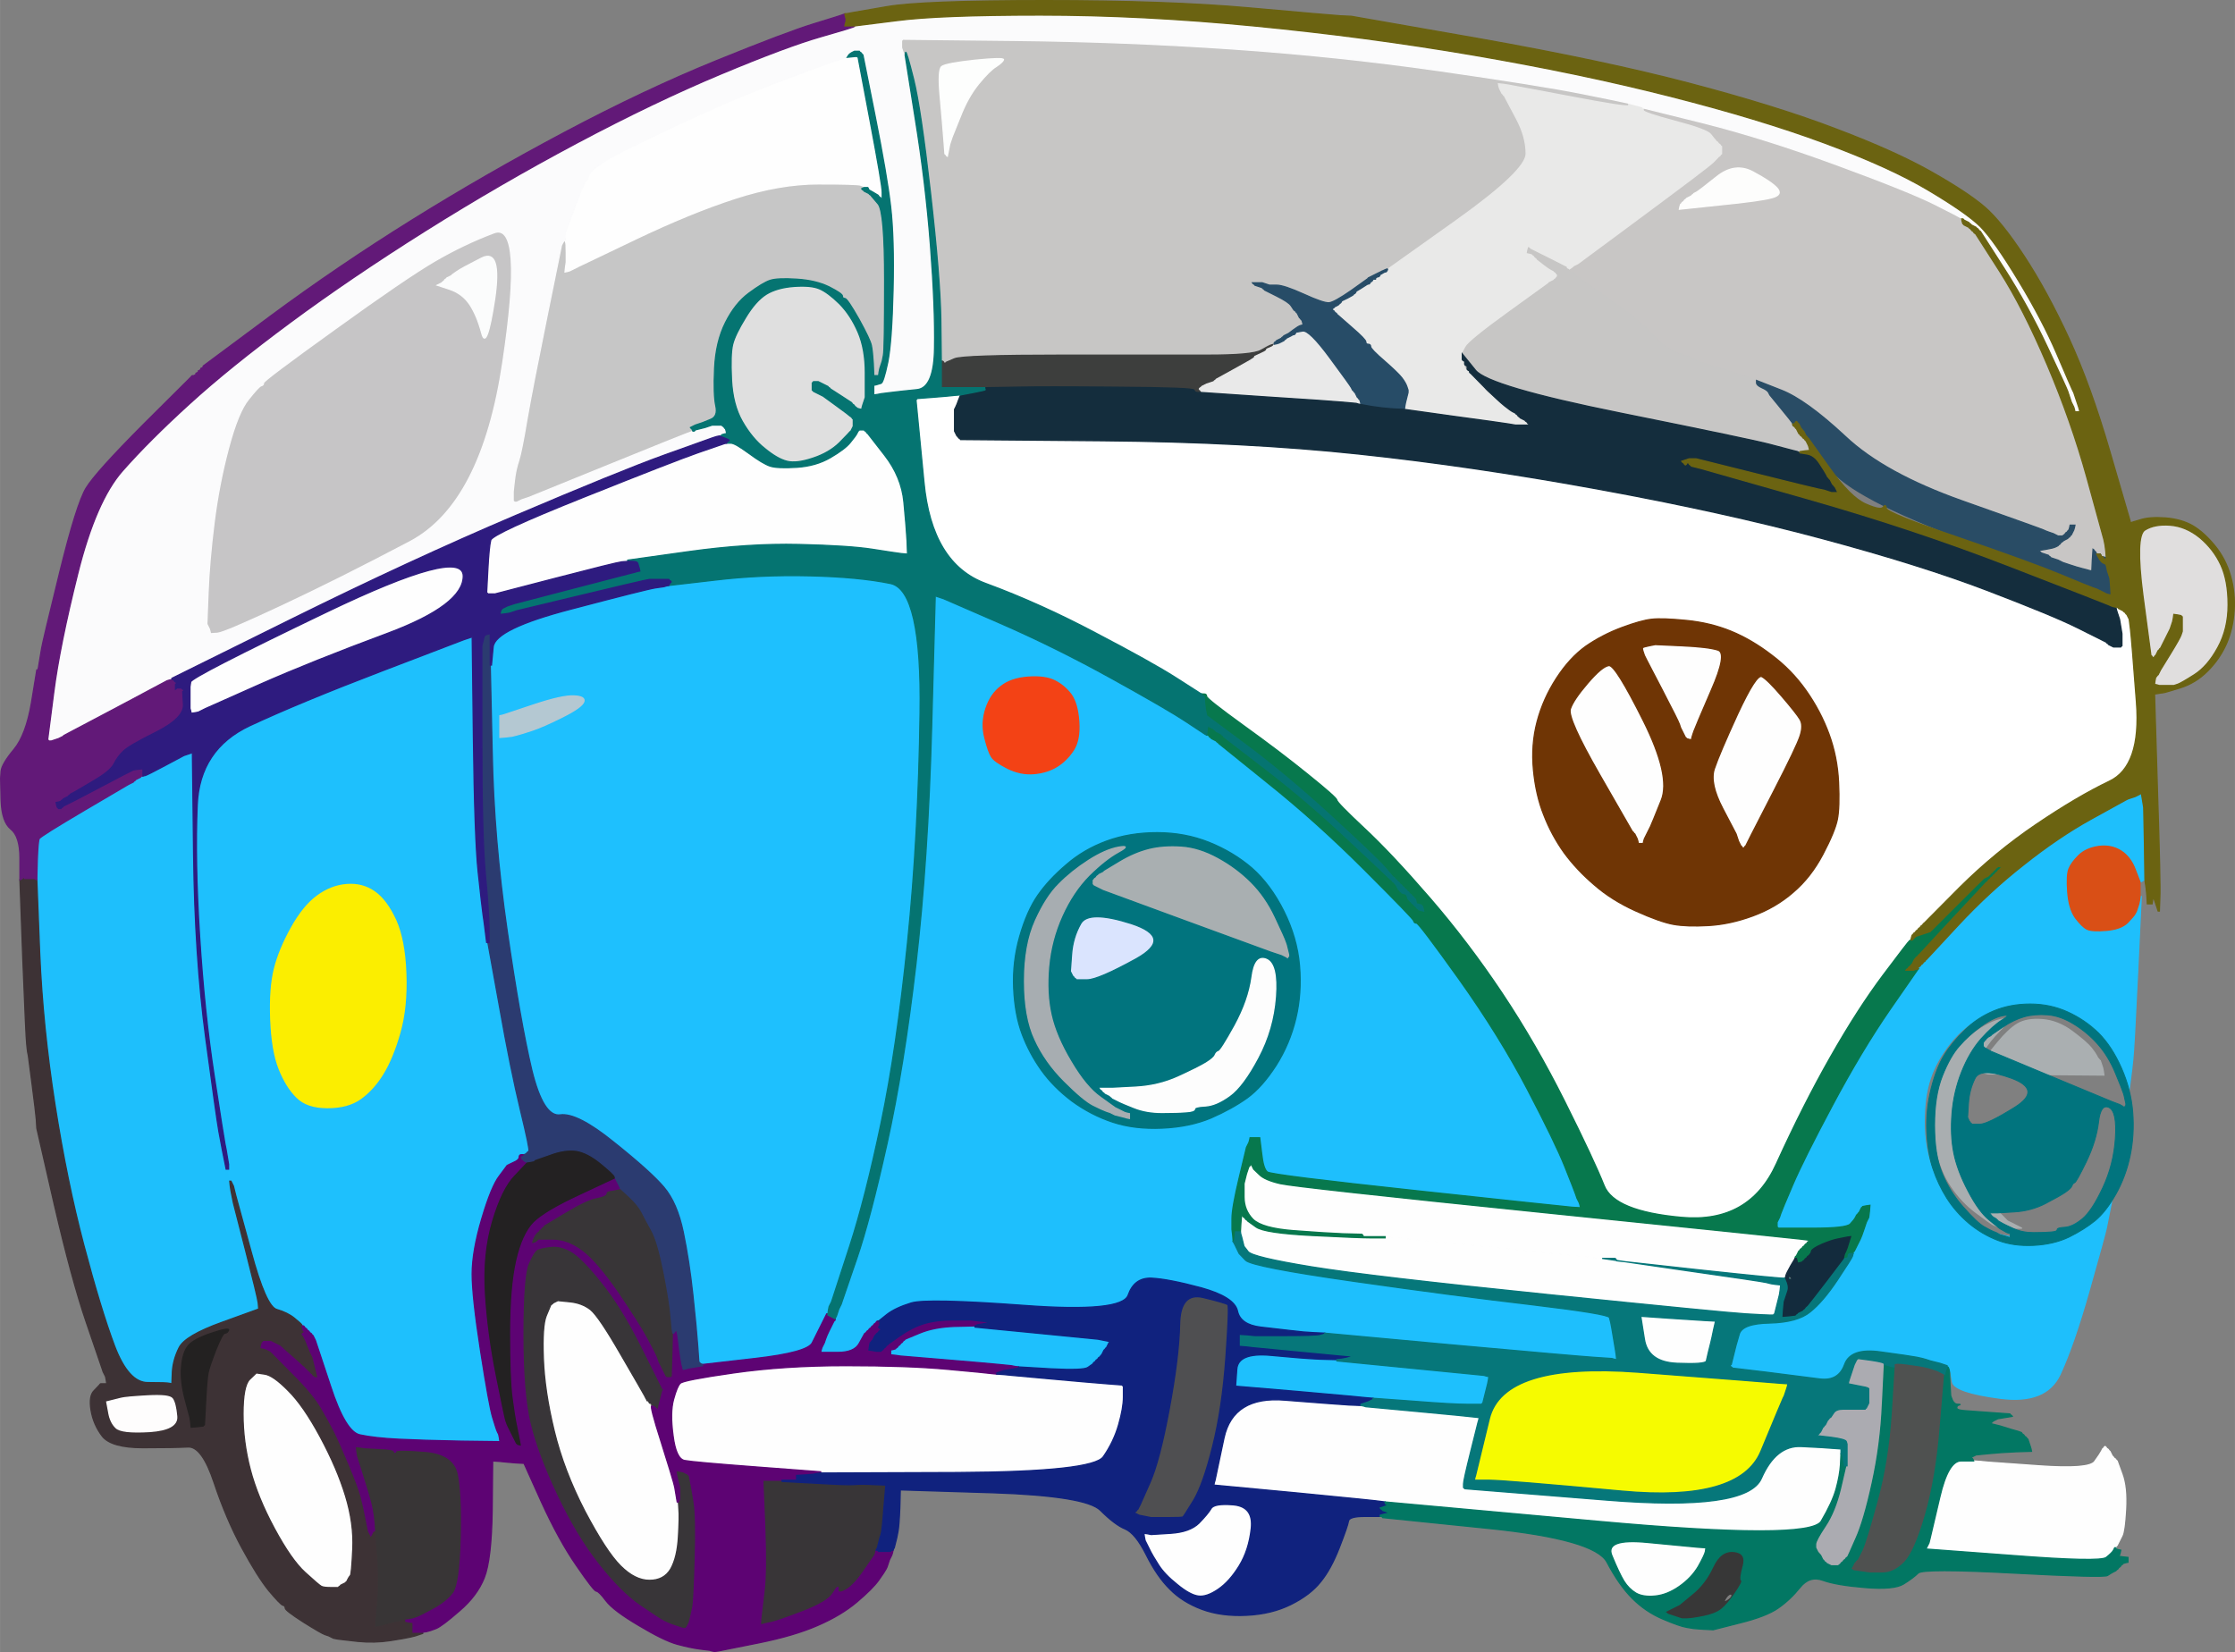
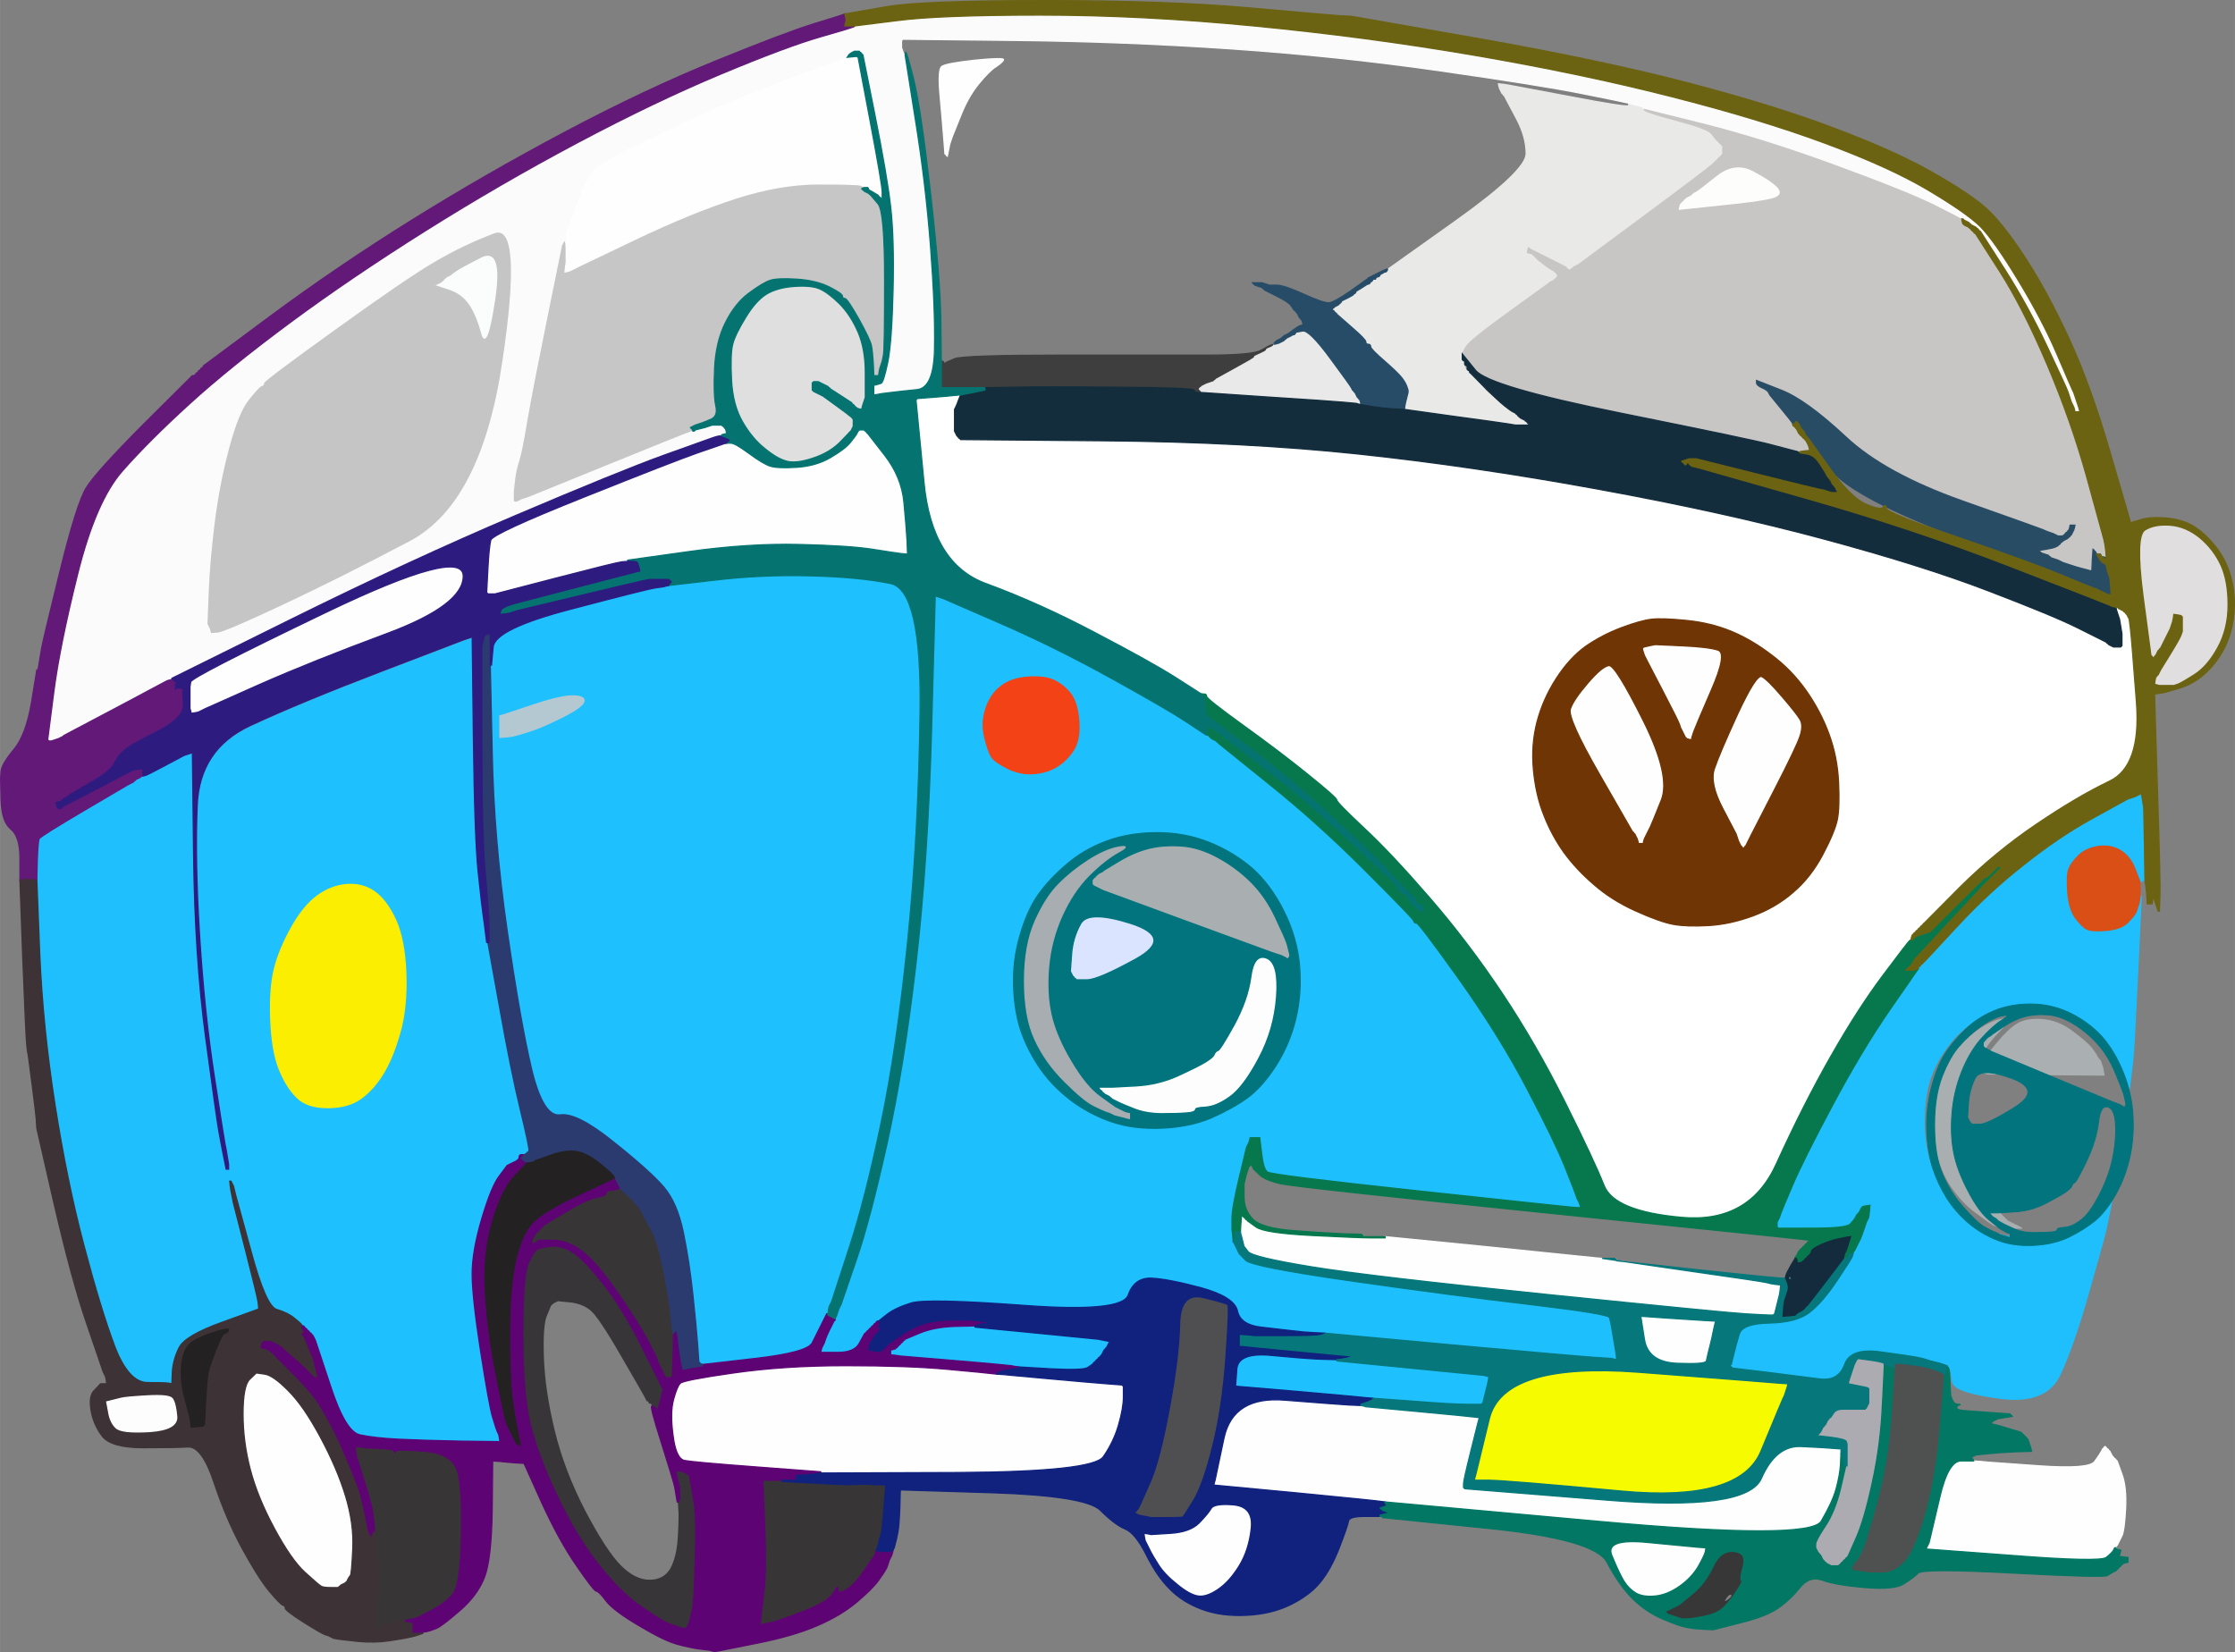
<svg xmlns="http://www.w3.org/2000/svg" id="svg3826" height="193.32mm" width="261.51mm" version="1.1" viewBox="0 0 926.6 685.003">
  <rect x="0" y="0" width="926.6" height="685.003" fill="#808080" stroke="none" />
  <g id="layer1" fill-rule="evenodd" transform="translate(136.89 -55.076)">
    <g stroke-width=".5">
      <path id="path6" d="m258.86 219.03 2.5-0.2-0.8 2q-0.7 2-1.2 3l-0.5 1v9l0.5 1 0.5 1 0.3 0.2 0.2 0.3 0.2 0.3 0.3 0.2 0.3 0.2 0.2 0.3 59 0.5q59 0.5 106 5.5t99 14.5 93 20.5 68.5 21.5 37.5 15.5 11 5.5l1 0.5 0.2 0.3 0.3 0.2 0.3 0.2 0.2 0.3 1 0.5 1 0.5h3l0.2-0.3 0.3-0.2v-5l-0.5-3-0.5-3-0.5-1.5-0.5-1.5-0.3-1-0.2-1h0.5l0.3 0.2 0.2 0.3 1 0.5 1 0.5 0.2 0.3 0.3 0.2 0.3 0.2 0.2 0.3 0.2 0.3 0.3 0.2 0.5 1 0.5 1 0.5 4q0.5 4 2.5 30.5t-11.3 32.7q-13.2 6.3-30.2 17.8t-31.8 26.2l-14.7 14.8-0.3 0.2-0.2 0.3-0.2 0.3-0.3 0.2-0.3 0.2-0.2 0.3-0.2 0.3-0.3 0.2-0.3 0.2-0.2 0.3-0.2 0.3-0.3 0.2-0.3 0.2-0.2 0.3-0.2 0.3-0.3 0.2-0.3 0.2-0.2 0.3-0.2 0.3-0.3 0.2-0.3 1-0.2 1-0.5 0.2q-0.5 0.3-11 14.3t-21.7 33.7q-11.3 19.8-22.6 44.6-11.2 24.7-39.2 22.2t-32.2-13.2q-4.3-10.8-16.3-34.8t-26-45-30-39.5-27.3-29q-11.2-10.5-11.2-11.5t-9.5-8.8q-9.5-7.7-27.5-21l-18-13.2-0.2-0.5q-0.3-0.5-0.6-0.5h-0.2l-0.5-0.2q-0.5-0.3-10.3-6.6-9.7-6.2-33-18.4-23.2-12.3-45.7-20.6-22.5-8.2-25.7-42.2l-3.3-34 0.3-0.2 0.2-0.3 6.5-0.5q6.5-0.5 9-0.8zm289 92.8q4.5-0.5 14.5 0.5t18.5 4.5 16.7 9.8q8.3 6.2 14.3 14.7t9.5 18 4 20-0.5 15.5-6 14.5-12.3 15.7q-7.2 6.3-16.7 9.8t-18.5 4-14.5-0.5-15.5-5.5-17.2-10.8q-7.3-6.2-12.6-13.4-5.2-7.3-8.4-15.6-3.3-8.2-4.3-18.7t1.5-20 8-18 12.2-13.3q6.8-4.7 14.8-7.7t12.5-3.5z" stroke="#fff" fill="#fff" />
      <path id="path8" d="m208.36 593.33-0.5 1.5-0.5 1-0.5 1-0.3 1.5-0.2 1.5h-0.5l-0.5 1-0.5 1-0.5 1-0.5 1-0.5 1-0.5 1-0.5 1q-0.5 1-2.5 5t-23.7 6.5l-21.8 2.5h-2l-0.2-7.5q-0.3-7.5-1.8-21.5t-4-26-8-18.5-20.8-18.7q-15.2-12.3-22.2-11.3t-11.8-18.7q-4.7-19.8-10.2-57.8t-6.2-74l-0.8-36h0.5l0.7-7.5q0.8-7.5 32.3-15.7 31.5-8.3 35-8.8l3.5-0.5 1-0.3 1-0.2 19-2.2q19-2.3 39.5-1.8t33.5 3.2q13 2.8 12.2 53.8-0.7 51-5.2 95t-11 75-13 51-7 21.5zm-131-233.5-2 0.5-2.5 0.3-2.5 0.2v-9l1-0.2 1-0.3 12-4q12-4 16.8-3.7 4.7 0.2 4 2.4-0.8 2.3-8.8 6.3t-12.5 5.5-6.5 2z" stroke="#1ec0fe" fill="#1ec0fe" />
      <path id="path10" d="m249.36 356.83 1.5-55 0.3 0.2 0.2 0.3 1.5 0.5 1.5 0.5 23 10q23 10 46.5 23t31 18 8 5.3l0.5 0.2h0.5l0.3 0.2 0.2 0.3 0.2 0.3 0.3 0.2 0.3 0.2 0.2 0.3 1 0.5 1 0.5 0.2 0.3 0.3 0.2 0.3 0.2 0.2 0.3 20.2 16.3q20.3 16.2 40.3 36.2t20.3 21q0.2 1 1.2 1t17.8 23.5q16.7 23.5 28.2 45.5t15.5 32 4.5 11.5l0.5 1.5 0.5 1 0.5 1 0.3 1 0.2 1-3.5-0.2q-3.5-0.3-64-6.8t-62.3-7.8q-1.7-1.2-2.4-7.7l-0.8-6.5h-4l-0.2 1-0.3 1-0.5 1-0.5 1-3 12.5q-3 12.5-3 17v4.5l0.3 2.5 0.2 2.5 0.8 1.5q0.7 1.5 1.2 2.5l0.5 1 2.7 2.8q2.8 2.7 44.8 8.7t73.8 9.7q31.7 3.8 32.2 5.3t1 4.5l0.5 3 0.5 3 0.5 3 0.3 2 0.2 2-1-0.2-1-0.3-7.5-0.5q-7.5-0.5-59.5-5.2l-52-4.8-4.5-0.2-4.5-0.3-4.5-0.5q-4.5-0.5-13-1.5t-9.7-6.7q-1.3-5.8-15-9.6-13.8-3.7-20.8-4-7-0.2-9.5 7-2.5 7.3-43 4.3t-47-1-10 4.7l-3.5 2.8h-0.5l-0.3 0.2-0.2 0.3-0.2 0.3-0.3 0.2-0.3 0.2-0.2 0.3-0.2 0.3-0.3 0.2-0.3 0.2-0.2 0.3-0.2 0.3-0.3 0.2-0.3 0.2-0.2 0.3-0.2 0.3-0.3 0.2-0.3 0.2-0.2 0.3-0.2 0.3-0.3 0.2-0.3 0.2q-0.2 0.3-2.2 4-2 3.8-9 3.8h-7l0.2-1 0.3-1 0.5-1 0.5-1 0.5-1.5q0.5-1.5 1.5-3.5l1-2 0.5-1 0.5-1 0.3-0.2 0.2-0.3v-0.5l0.2-0.5 0.3-0.5 0.5-1.5 0.5-1.5 0.5-1 0.5-1 0.5-1.5q0.5-1.5 6-17.5t12.5-47.5 12-74.5 6.5-98zm40-21q7-0.5 11 1.5t6.8 5.7q2.7 3.8 3.2 11.3t-2.2 11.7q-2.8 4.3-6.8 6.8t-9.5 3-11-2.2q-5.5-2.8-6.7-4.8-1.3-2-2.8-8t0.5-12 6.3-9.2q4.2-3.3 11.2-3.8zm53.5 64.5q11.5 0 21.5 4t17.8 10.7q7.7 6.8 13.2 17.8t6.5 22.5-1.5 22-8.2 19.5q-5.8 9-12 13.5-6.3 4.5-15 8.3-8.8 3.7-20.3 4.2t-20.5-2.5-16.8-8.7q-7.7-5.8-12.7-12.8t-8-15-3.5-19 2.5-21.5 7.5-17 11.8-12.7q7.2-6.3 16.7-9.8t21-3.5z" stroke="#1ebffd" fill="#1ebffd" />
-       <path id="path12" d="m237.16 71.626 0.2-0.3 46 0.5q46 0.5 90 3.5t86 9 59.5 9.5 18.5 3.8l1 0.2v1q0 1-25-3.8l-25-4.7-2-0.3-2-0.2 0.2 1 0.3 1 0.5 1 0.5 1 0.3 0.2 0.2 0.3 0.2 0.3 0.3 0.2 0.5 1q0.5 1 4.5 8.5t4 14.5-28.3 27q-28.2 20-28.2 21t-1 1h-1v-0.2q0-0.3-1-0.6-1-0.2-1 0.8v1l-0.2 0.5q-0.3 0.5-0.6 0.5h-0.2l-0.2 0.5q-0.3 0.5-0.6 0.5h-0.2l-0.2-1q-0.3-1-0.6 0l-0.2 1-0.2 0.5q-0.3 0.5-0.6 0.5h-0.2l-0.2 0.5q-0.3 0.5-0.6 0.5h-0.2v-0.2q0-0.3-1.5 0.4l-1.5 0.8h-1q-1 0-1 1v1l-0.2 0.5q-0.3 0.5-0.6 0.5h-1.2l-1 0.2q-1 0.3-2 0.6-1 0.2-1 1.2v1l-0.2 0.5q-0.3 0.5-0.6 0.5h-1.2l-1 0.2q-1 0.3-2.8 0-1.7-0.2-10-4-8.2-3.7-11.2-3.7h-3l-1.5-0.5-1.5-0.5h-4l0.2 0.3 0.3 0.2 0.3 0.2 0.2 0.3 1.5 0.5 1.5 0.5 0.2 0.3 0.3 0.2 0.3 0.2 0.2 0.3 5 2.5q5 2.5 6 4t1.2 1.8l0.3 0.2 0.3 0.2 0.2 0.3 0.2 0.3 0.3 0.2 0.5 1 0.5 1 0.3 0.2 0.2 0.3 0.2 0.3 0.3 0.2v2l-0.3 0.2-0.2 0.3v0.5h-1q-1 0-1 1v1l-0.2 0.5q-0.3 0.5-0.6 0.5h-0.2l-0.5-0.2q-0.5-0.3-1-0.3h-0.5l-1 0.5-1 0.5-0.2 0.3-0.3 0.2-0.3 0.2-0.2 0.3-1 0.5-1 0.5-0.2 0.3-0.3 0.2-0.3 0.2-0.2 0.3v0.5l-1 0.2q-1 0.3-1.5 1l-0.5 0.8-1 0.2q-1 0.3-2.5 1.6l-1.5 1.2-1 0.2q-1 0.3-19-0.2t-59.5-0.5-45 1.5l-3.5 1.5-0.2 0.3-0.3 0.2-0.3-0.2-0.2-0.3-0.2-0.3-0.3-0.2h-0.5l-0.2-17.5q-0.3-17.5-4.3-52.5t-7-47-3.3-11l-0.2 1h-0.2q-0.3 0-0.8-1.5l-0.5-1.5v-3l0.3-0.2zm24 32-3.3 8.2-0.5 1.5-0.5 1.5-0.5 2.5-0.5 2.5-0.3-0.2-0.2-0.3-0.2-0.3-0.3-0.2-0.5-6.5q-0.5-6.5-1.5-17.5t0.7-12.2q1.8-1.3 13.8-2.6 12-1.2 11.8-0.2-0.3 1-3 2.8-2.8 1.7-7.3 7.2t-7.7 13.8z" stroke="#c7c6c5" fill="#c7c6c5" />
-       <path id="path14" d="m58.557 319.03 0.3-0.2 0.5 42q0.5 42 2 56t2 17.5l0.5 3.5 0.5 4 0.5 4h0.5l4.8 26.5q4.7 26.5 8.7 43t3.5 17-0.8 0.7l-0.2 0.3-0.5 0.3-0.5 0.2h-0.2q-0.3 0-0.6 0.5l-0.2 0.5-2 1.2q-2 1.3-3 1.8l-1 0.5-3.2 4.3q-3.3 4.2-7.3 17.7t-4 23 3.5 32 5 27.5 2 6l0.5 1 0.3 1.5 0.2 1.5-16-0.2q-16-0.3-26-0.8t-16-1.8q-6-1.2-12.2-20.2l-6.3-19-0.5-1-0.5-1-0.3-0.2-0.2-0.3-0.2-0.3-0.3-0.2-0.3-0.2-0.2-0.3-0.2-0.3-0.3-0.2-0.3-0.2-0.2-0.3-0.2-0.3-0.3-0.2-0.3-0.2-0.2-0.3-0.2-0.3-0.3-0.2h-0.5l-0.2-0.5q-0.3-0.5-3-2.7-2.8-2.3-7.3-3.6-4.5-1.2-10.7-24.2l-6.3-23-0.5-2-0.5-2-0.5-1-0.5-1h-0.5l-0.2-0.5q-0.3-0.5-0.6-2.5l-0.2-2h0.5v-2l-0.5-3-0.5-3-0.5-2.5q-0.5-2.5-4.5-28.5t-6-57.5-1-54.5 21.7-32.8q20.8-9.7 54.8-22.7l34-13 1.5-0.5 1.5-0.5 0.2-0.3zm-51.7 102.8q6.5-0.5 11.5 3t8.8 11.8q3.7 8.2 4.2 22.2t-2.5 24.5-7 17-9.3 10.3q-5.2 3.7-13.7 3.7t-12.7-4.3q-4.3-4.2-7.3-11.7t-3.5-20.5 1.5-21 7-17 10.7-13.2q5.8-4.3 12.3-4.8z" stroke="#1ec0fd" fill="#1ec0fd" />
+       <path id="path14" d="m58.557 319.03 0.3-0.2 0.5 42q0.5 42 2 56t2 17.5l0.5 3.5 0.5 4 0.5 4h0.5l4.8 26.5q4.7 26.5 8.7 43t3.5 17-0.8 0.7l-0.2 0.3-0.5 0.3-0.5 0.2h-0.2q-0.3 0-0.6 0.5l-0.2 0.5-2 1.2q-2 1.3-3 1.8l-1 0.5-3.2 4.3q-3.3 4.2-7.3 17.7t-4 23 3.5 32 5 27.5 2 6l0.5 1 0.3 1.5 0.2 1.5-16-0.2q-16-0.3-26-0.8t-16-1.8q-6-1.2-12.2-20.2l-6.3-19-0.5-1-0.5-1-0.3-0.2-0.2-0.3-0.2-0.3-0.3-0.2-0.3-0.2-0.2-0.3-0.2-0.3-0.3-0.2-0.3-0.2-0.2-0.3-0.2-0.3-0.3-0.2-0.3-0.2-0.2-0.3-0.2-0.3-0.3-0.2h-0.5q-0.3-0.5-3-2.7-2.8-2.3-7.3-3.6-4.5-1.2-10.7-24.2l-6.3-23-0.5-2-0.5-2-0.5-1-0.5-1h-0.5l-0.2-0.5q-0.3-0.5-0.6-2.5l-0.2-2h0.5v-2l-0.5-3-0.5-3-0.5-2.5q-0.5-2.5-4.5-28.5t-6-57.5-1-54.5 21.7-32.8q20.8-9.7 54.8-22.7l34-13 1.5-0.5 1.5-0.5 0.2-0.3zm-51.7 102.8q6.5-0.5 11.5 3t8.8 11.8q3.7 8.2 4.2 22.2t-2.5 24.5-7 17-9.3 10.3q-5.2 3.7-13.7 3.7t-12.7-4.3q-4.3-4.2-7.3-11.7t-3.5-20.5 1.5-21 7-17 10.7-13.2q5.8-4.3 12.3-4.8z" stroke="#1ec0fd" fill="#1ec0fd" />
      <path id="path16" d="m544.36 100.83v-1l25 6.2q25 6.3 55 17.3t41 16.5 11 5.8v0.2l0.2 1 0.3 1 0.3 0.2 0.2 0.3 1 0.5 1 0.5 0.2 0.3 0.3 0.2 0.3 0.2 0.2 0.3 0.2 0.3 0.3 0.2 0.3 0.2 0.2 0.3 0.2 0.3 0.3 0.2 0.3 0.2 0.2 0.3 9.8 15.3q9.7 15.2 19.7 38.7t16.5 47 7 25.5 0.8 5l0.2 3h-1l-0.2-0.5q-0.3-0.5-0.6-0.5h-0.2l-0.2-0.5-0.3-0.5h-1.5l-0.2-0.5-0.3-0.5-0.3-0.2-0.2-0.3-0.2-0.3-0.3-0.2-0.3 4.5-0.2 4.5-1-0.2-1-0.3-2-0.5q-2-0.5-5-1.5l-3-1-1-0.5-1-0.5-1.5-0.5-1.5-0.5-0.2-0.3-0.3-0.2-0.3-0.2-0.2-0.3-1.5-0.5-1.5-0.5-0.2-0.3-0.3-0.2-0.3-0.2-0.2-0.3 3-0.5q3-0.5 4-1l1-0.5 0.2-0.3 0.3-0.2 0.3-0.2 0.2-0.3 0.2-0.3 0.3-0.2 0.3-1 0.2-1-1-0.2-1-0.3-1-0.5-1-0.5-1.5-0.5q-1.5-0.5-2.5-1t-33.5-12-48.7-26.8q-16.3-15.2-26.6-19.2l-10.2-4-0.5-0.2q-0.5-0.3-5.7-2-5.3-1.8-12-3.8-6.8-2-7.3-2.8-0.5-0.7-6-2.2t-11.3-7.8q-5.7-6.2-19-15.4l-13.2-9.3-0.2-0.3-0.3-0.2-0.3-0.2-0.2-0.3-1.5-0.3-1.5-0.2v-2l1.5-0.2 1.5-0.3 1-0.5 1-0.5 27-20q27-20 29-22t2.2-2.3l0.3-0.2 0.3-0.2 0.2-0.3 0.2-0.3 0.3-0.2v-3l-0.3-0.2-0.2-0.3-0.2-0.3-0.3-0.2-0.3-0.2-0.2-0.3-0.2-0.3-0.3-0.2-0.3-0.2-0.2-0.3-0.2-0.3q-0.3-0.2-1.8-2.2t-14.8-5.5q-13.2-3.5-13.2-4.5zm32 39.2-17 1.8 0.2-1 0.3-1 0.3-0.2 0.2-0.3 0.2-0.3 0.3-0.2 0.3-0.2 0.2-0.3 0.2-0.3 0.3-0.2 0.3-0.2 0.2-0.3 1-0.5 1-0.5 0.2-0.3 0.3-0.2 0.3-0.2 0.2-0.3 1-0.5q1-0.5 8.5-6.5t15-2 10 6.7q2.5 2.8-2 4-4.5 1.3-21.5 3zm146 132.8h1l-0.2 1-0.3 1-0.3 1q-0.2 1-1.2 1t-0.8-1l0.3-1 0.3-1 0.2-1h1z" stroke="#c8c6c5" fill="#c8c6c5" />
      <path id="path20" d="m749.36 384.83 1-0.5 0.2-0.3 0.3-0.2 0.5 3 0.5 3 0.3 15 0.2 15-0.5 0.2q-0.5 0.3-1 0.6l-0.5 0.2-2-5.2q-2-5.3-6-7.8t-9.2-1.8q-5.3 0.8-8.3 3.8t-4 5.5-0.5 9.5 3.2 10.8q2.8 3.7 4.8 4.7t8 0.5 8.8-3.2q2.7-2.8 3.2-3.8l0.5-1 0.5-1.5 0.5-1.5 0.3-1.5 0.2-1.5h0.5l-1.5 31.5q-1.5 31.5-2 36l-0.5 4.5-0.5 4-0.5 4-0.3 0.2-0.2 0.3-0.2 0.3-0.3 0.2-0.5-1-0.5-1-0.5-1.5-0.5-1.5-3.5-7q-3.5-7-8.8-12.2-5.2-5.3-11.7-8.3t-16-3-17.5 4-13.8 11.3q-5.7 7.2-8.2 14.7t-2.5 18 3.3 19.3q3.2 8.7 8.2 14.7t13 10 17.5 4 17.5-4 10.8-6.7q2.7-2.8 3-3l0.2-0.3 0.2-0.3 0.3-0.2 0.5-1 0.5-1 0.3-0.2 0.2-0.3 0.2-0.3 0.3-0.2 0.5-1 0.5-1 0.3-0.2 0.2-0.3 0.2-0.3 0.3-0.2v4l-0.5 2.5-0.5 2.5-0.5 2.5q-0.5 2.5-1 5t-7 25.5-12.2 35.2q-5.8 12.3-24.8 9.8t-19.8-6.8l-0.7-4.2h-0.5l-0.2-1q-0.3-1-0.6-1h-0.2v-0.5l-1.5-0.5-1.5-0.5-2-0.5-2-0.5-1.5-0.5q-1.5-0.5-4-1t-15-2.2q-12.5-1.8-15 5.2t-10.3 6q-7.7-1-22-2.8l-14.2-1.7-0.2-0.3-0.3-0.2-0.3-0.2-0.2-0.3 0.2-0.3 0.3-0.2 0.5-2 0.5-2 0.5-2 0.5-2 1.3-4.5q1.2-4.5 12.7-4.7 11.5-0.3 16.7-4.6 5.3-4.2 10.8-12.7t5.8-9.5l0.2-1h0.2q0.3 0 0.6-0.5l0.2-0.5v-0.5l0.2-0.3 0.3-0.2 0.5-1 0.5-1 0.5-1 0.5-1 0.5-1q0.5-1 1.5-4l1-3 0.5-1 0.5-1 0.3-2.5 0.2-2.5-1.5 0.2-1.5 0.3-0.2 0.3-0.3 0.2-0.5 1-0.5 1-0.3 0.2-0.2 0.3-0.2 0.3-0.3 0.2-0.5 1q-0.5 1-2.2 2.8-1.8 1.7-15.8 1.7h-14l-0.2-0.3-0.3-0.2v-2l0.5-1 0.5-1 0.5-1.5q0.5-1.5 5-12t16.5-33 23.7-39.5l11.8-17v-0.5l0.2-0.3 0.3-0.2 0.3-0.2 0.2-0.3 0.2-0.3 0.3-0.2 0.3-0.2 0.2-0.3 0.2-0.3 0.3-0.2 0.3-0.2 0.2-0.3 0.2-0.3 0.3-0.2 13-14q13-14 27.3-25.2 14.2-11.3 27.7-18.8t14.5-8l1-0.5 1.5-0.5 1.5-0.5 1-0.5z" stroke="#1ebffc" fill="#1ebffc" />
      <g id="g22" transform="translate(-295.64 -154.17)" stroke="#fefefe" fill="#fefefe">
        <path id="path24" d="m570 778.8 2 0.2 3 0.2 3 0.3 16.5 1.5q16.5 1.5 23 2l6.5 0.5 0.2 0.3 0.3 0.2v4.5q0 4.5-2 11.5t-6.3 13.2q-4.2 6.3-60.7 6.6l-56.5 0.2v-0.5l-26.5-2q-26.5-2-30-2.7-3.5-0.8-4.7-10.3-1.3-9.5 0.2-15t2.8-6.7q1.2-1.3 22.2-4.3t46.5-3 42 1.5 18.5 1.8z" />
        <path id="path26" d="m514.8 387.8 0.2-0.3h2l0.2 0.3 0.3 0.2 0.3 0.2 0.2 0.3 0.2 0.3 0.3 0.2 7 9q7 9 8 19.5t1.3 16l0.2 5.5-2.5-0.2q-2.5-0.3-12-1.8t-30.5-2-46 3l-25 3.5v0.5l-2.5 0.2q-2.5 0.3-27.5 6.8l-25 6.5h-3l-0.2-0.3-0.3-0.2 0.5-9.5q0.5-9.5 1.2-12.3 0.8-2.7 38.3-17.7t47.5-18.5 11-3.8l1-0.2h0.2q0.3 0 0.6-0.5l0.2-0.5 7 4.8q7 4.7 10 5.7t11 0.5 14-4 8.2-6.2q2.3-2.8 2.8-3.8l0.5-1 0.3-0.2z" />
      </g>
      <path id="path28" d="m222.36 132.63v0.2h0.5l0.3 0.5 0.2 0.5v0.2q0 0.3 0.5 0.6l0.5 0.2v0.2q0 0.3 0.5 0.6l0.5 0.2v0.2q0 0.3 0.5 0.6l0.5 0.2v0.2q0 0.3 0.5 0.6l0.5 0.2 1.2 2.5q1.3 2.5 1.3 31t-0.5 31l-0.5 2.5-0.5 1.5-0.5 1.5-0.3 1.5-0.2 1.5h-2l-0.2-5q-0.3-5-0.8-7.5t-5.2-11q-4.8-8.5-5.8-8.5t-1-1-5.5-3.8q-5.5-2.7-13.5-3.2t-11 0.5-8.8 5.3q-5.7 4.2-9.7 12.2t-4.5 19 0.5 15.5-2.3 5.7l-3.2 1.3-1.5 0.5-1.5 0.5-1 0.5-1 0.5 0.2 0.3 0.3 0.2 0.3 0.5 0.2 0.5-0.5 0.2q-0.5 0.3-2 0.8t-33.5 13.5l-32 13-1.5 0.5-1.5 0.5-1 0.5-1 0.5h-1l-0.2-0.3-0.3-0.2v-4l0.5-4.5q0.5-4.5 1.8-8.3 1.2-3.7 3.4-17 2.3-13.2 8.3-42.7l6-29.5 0.5-1.5 0.5-1.5 0.3-1 0.2-1v-0.5l1-0.3 1-0.2-0.2 1-0.3 1-0.5 5.5-0.5 5.5-0.3 2-0.2 2 1-0.2 1-0.3 1-0.5 1-0.5 1-0.5 1-0.5 23-11q23-11 41.5-17t34.5-6 18 0.5 2 0.8z" stroke="#c6c6c6" fill="#c6c6c6" />
      <path id="path30" d="m484.56 90.826-0.2-1 2 0.2 2 0.3 25 4.7q25 4.8 25 3.8v-1l3 0.8q3 0.7 3 1v1.2q0 1 13.2 4.5 13.3 3.5 14.8 5.5t1.8 2.2l0.2 0.3 0.2 0.3 0.3 0.2 0.3 0.2 0.2 0.3 0.2 0.3 0.3 0.2 0.3 0.2 0.2 0.3 0.2 0.3 0.3 0.2v3l-0.3 0.2-0.2 0.3-0.2 0.3-0.3 0.2-0.3 0.2q-0.2 0.3-2.2 2.3t-29 22l-27 20-1 0.5-1 0.5-0.2 0.3q-0.3 0.2-1 0.7l-0.8 0.5-0.2-0.5q-0.3-0.5-0.6-0.5h-0.2l-0.5-0.2q-0.5-0.3-4.5-2.3l-4-2-1-0.5-1-0.5-1-0.5-1-0.5-1-0.5-1-0.5-0.2-0.3-0.3-0.2-0.3 1-0.2 1 1 0.2 1 0.3 0.2 0.3 0.3 0.2 0.3 0.2 0.2 0.3 0.2 0.3 0.3 0.2 0.3 0.2 0.2 0.3 0.2 0.3 0.3 0.2 2.3 1.8q2.2 1.7 3.2 2.2l1 0.5 0.2 0.3 0.3 0.2 0.3 0.2 0.2 0.3 0.2 0.3 0.3 0.2v1l-0.3 0.2-0.2 0.3-0.2 0.3-0.3 0.2-0.3 0.2-0.2 0.3-1 0.5-1 0.5-0.2 0.3q-0.3 0.2-16.6 12-16.2 11.7-17.7 14.4l-1.5 2.8v2.2q0 0.3 0.5 0.6l0.5 0.2v1.2q0 0.3 0.5 0.6l0.5 0.2v1.2q0 0.3 0.5 0.6l0.5 0.2v0.5l0.2 0.3 0.3 0.2 2.3 2.2q2.2 2.3 2.7 2.6l0.5 0.2v1q0 1 5.5 5.2 5.5 4.3 6.5 4.8l1 0.5 0.2 0.3 0.3 0.2 0.3 0.2 0.2 0.3 0.2 0.3 0.3 0.2 0.3 0.2 0.2 0.3 1 0.5 1 0.5 0.2 0.3 0.3 0.2 0.3 0.2 0.2 0.3 0.2 0.3 0.3 0.2 0.3 0.2 0.2 0.3h-6l-3-0.5q-3-0.5-23-3.2l-20-2.8 0.2-1.5 0.3-1.5 0.5-2 0.5-2v-1l-0.5-1.5q-0.5-1.5-2-3.5t-7.2-7q-5.8-5-5.8-6t-1-1-1-1-5.8-6l-5.7-5-0.3-0.2-0.2-0.3-0.2-0.3-0.3-0.2-0.3-0.2-0.2-0.3-0.2-0.3-0.3-0.2-0.3-0.2-0.2-0.3 0.2-0.3 0.3-0.2 0.3-0.2 0.2-0.3 0.2-0.3 0.3-0.2 0.3-0.5 0.2-0.5h1.2q0.3 0 0.6-0.5l0.2-0.5 1.8-1q1.7-1 2-1.5l0.2-0.5h1.2q0.3 0 0.6-0.5l0.2-0.5 0.8-0.5q0.7-0.5 1-1l0.2-0.5 1-0.2q1-0.3 1.5-0.6l0.5-0.2h0.2q0.3 0 0.6-0.5l0.2-0.5h0.2q0.3 0 0.6-0.5l0.2-0.5h1.2q0.3 0 0.6-0.5l0.2-0.5h0.2q0.3 0 0.6-0.5l0.2-0.5 0.5-0.2q0.5-0.3 1-0.6l0.5-0.2h0.2q0.3 0 0.6-0.5l0.2-0.5 28.8-20.5q28.7-20.5 28.7-27.5t-4-14.5-4.5-8.5l-0.5-1-0.3-0.2-0.2-0.3-0.2-0.3-0.3-0.2-0.5-1-0.5-1-0.3-1z" stroke="#e9e9e8" fill="#e9e9e8" />
      <g id="g32" transform="translate(-295.64 -154.17)" stroke="#fefefe" fill="#fefefe">
        <path id="path34" d="m512 232.2v-0.2l1 0.2q1 0.3 1.2 0.6l0.3 0.2 5 26.5q5 26.5 5.3 29.5 0.2 3-0.8 3h-1l-0.2-0.5q-0.3-0.5-0.6-0.5h-0.2l-0.2-0.5q-0.3-0.5-0.6-0.5h-0.2l-0.2-0.5q-0.3-0.5-0.6-0.5h-0.2l-0.2-0.5q-0.3-0.5-0.6-0.5h-0.2l-0.2-0.5-0.3-0.5h-1.5v-0.2q0-0.3-1.5-0.8t-17.5-0.5-34.5 6-41.5 17l-23 11-1 0.5-1 0.5-1 0.5-1 0.5-1 0.3-1 0.2 0.2-2 0.3-2v-4q0-4-0.3-4.5l-0.2-0.5h0.2q0.3 0 0-1.5l-0.2-1.5 3.8-10q3.7-10 4.4-12.2 0.8-2.3 5.8-6 5-3.8 5-4.8t3-1.2q3-0.3 22.5-9.8t40.5-17.5 25.5-9.5 5.5-1.8l1-0.2 1-0.2q1-0.3 1-0.6z" />
        <path id="path36" d="m718 791.8 5 0.2 1 0.2 1 0.3 21.5 2q21.5 2 23.5 2.3l2 0.2-0.2 1-0.3 1-3 12q-3 12-3 13.5v1.5l0.3 0.2 0.2 0.3 58.5 4.7q58.5 4.8 64.5-9 6-13.7 16.5-13.2t13.5 0.8l3 0.2v2l-0.2 4.5q-0.3 4.5-1.8 10t-6.2 13.5q-4.8 8-92.8 0l-88-8-1.5-0.2q-1.5-0.3-35.5-3.6l-34-3.2 0.2-1 0.3-1 3.7-17.5q3.8-17.5 25.3-15.7 21.5 1.7 26.5 2z" />
      </g>
      <path id="path38" d="m-57.443 367.03 0.3-0.2 0.5 42.5q0.5 42.5 5 76t5.5 39 1.5 8l0.5 2.5 0.5 2.5 0.5 2.5h0.5l0.2 2q0.3 2 0.6 2.5l0.2 0.5 0.2 2 0.3 2 0.5 2.5 0.5 2.5 5 19.5q5 19.5 5.3 22l0.2 2.5-15.2 5.5q-15.3 5.5-17.8 10.5t-2.8 10l-0.2 5-1-0.2q-1-0.3-9-0.3t-13.8-15.3q-5.7-15.2-12.7-41.7t-12-58.5-6.3-62.5l-1.2-30.5 0.2-8q0.3-8 0.8-9t18.8-11.8l18.2-10.7 1-0.5 1-0.5 0.2-0.3 0.3-0.2 0.3-0.2 0.2-0.3 1-0.5 1-0.5 0.2-0.3 0.3-0.2h0.5l1-0.2q1-0.3 8.5-4.3l7.5-4 1.5-0.5 1.5-0.5 0.2-0.3z" stroke="#1ebffc" fill="#1ebffc" />
-       <path id="path40" d="m93.357 594.83 1-0.5 5 0.5q5 0.5 8.5 3.2 3.5 2.8 12.7 18.8 9.3 16 9.8 17l0.5 1 0.3 0.5 0.2 0.5v0.2q0 0.3 0.5 0.6l0.5 0.2 4.8 15.5q4.7 15.5 5.2 17.5l0.5 2 0.5 3 0.5 3h0.5l0.2 3q0.3 3-0.2 11.5t-3.2 13.3q-2.8 4.7-8.8 4.7t-12-6-14.8-22.7q-8.7-16.8-12.7-33.3t-4.5-30 1.2-17.7l1.8-4.3 0.2-0.3 0.3-0.2 0.3-0.2 0.2-0.3 1-0.5z" stroke="#fefefe" fill="#fefefe" />
      <path id="path44" d="m-46.643 317.63-3 0.2-0.2-1-0.3-1-0.5-1-0.5-1 0.5-13q0.5-13 2.5-29t6-31 8.3-20.2q4.2-5.3 5.2-5.6 1-0.2 1-1.2t29.5-22.2q29.5-21.3 41.5-28.3t24.5-11.7q12.5-4.8 3.7 53.7-8.7 58.5-38.4 74.3-29.8 15.7-53.3 26.7t-26.5 11.3zm96.2-142.6-5.2-1.7 1-0.5 1-0.5 0.2-0.3 0.3-0.2 0.3-0.2 0.2-0.3 0.2-0.3 0.3-0.2 0.3-0.2 0.2-0.3 1-0.5 1-0.5 0.2-0.3q0.3-0.2 2-1.4 1.8-1.3 10.3-5.6 8.5-4.2 5.3 17.3-3.3 21.5-5.3 14t-5-12-8.3-6.3z" stroke="#c6c5c6" fill="#c6c5c6" />
      <g id="g48" transform="translate(-295.64 -154.17)" stroke="#fefefe" fill="#fefefe">
-         <path id="path50" d="m677.2 692.2 0.3-0.2 0.5 1 0.5 1 2.3 2.2q2.2 2.3 8.7 3.8t109 12 106.5 11l4 0.5-0.2 0.3-0.3 0.2-0.3 0.2-0.2 0.3-0.2 0.3-0.3 0.2-0.3 0.2-0.2 0.3-0.2 0.3-0.3 0.2-0.3 0.2-0.2 0.3-0.2 0.3-0.3 0.2-0.3 0.2-0.2 0.3-0.2 0.3-0.3 0.2-0.5 1-0.5 1-0.3 0.2-0.2 0.3v0.5l-1.8 3q-1.7 3-2 4l-0.2 1-0.5 0.2q-0.5 0.3-35-3.4l-34.5-3.8-0.2-0.5q-0.3-0.5-0.6-0.5h-5.2l-2.5-0.2q-2.5-0.3-45-4.6l-42.5-4.2h-9l-0.2-0.5q-0.3-0.5-0.6-0.5h-0.2l-7.5-0.2q-7.5-0.3-20.5-1.3t-16.8-4.7q-3.7-3.8-3.7-9.3v-5.5l0.5-2 0.5-2 0.5-1.5 0.5-1.5 0.3-0.2 0.2-0.3 0.2-0.3z" />
        <path id="path52" d="m262.2 781.2 2.8-2.7 3.5 0.5q3.5 0.5 9.7 6.8 6.3 6.2 13.3 19.2t10.5 24.5 3 22-1 11-1 1.5l-0.5 1-0.3 0.2-0.2 0.3-1 0.5-1 0.5-0.2 0.3-0.3 0.2-0.3 0.2-0.2 0.3h-3q-3 0-4-0.5t-6.8-5.8q-5.7-5.2-12.7-18.2t-10-24.5-3-23 2.7-14.3z" />
        <path id="path54" d="m673.2 716.5 0.3-3.5 0.3 0.2 0.2 0.3 0.2 0.3 0.3 0.2 0.3 0.2 0.2 0.3 0.2 0.3 0.3 0.2 0.3 0.2 0.2 0.3 3.5 2.5q3.5 2.5 23 3t20 0.2l0.5-0.2h0.2q0.3 0 0.6 0.5l0.2 0.5v0.2q0 0.3 4.5 0.3h4.5v-0.5l42.5 4.2q42.5 4.3 45 4.6l2.5 0.2 2 0.2q2 0.3 2.5 0l0.5-0.2h0.2q0.3 0 0.6 0.5l0.2 0.5 30 4.2q30 4.3 32 4.8l2 0.5 2 0.3 2 0.2-0.2 2-0.3 2-0.5 2-0.5 2-0.5 2-0.5 2-0.3 0.2-0.2 0.3h-1.5q-1.5 0-10-0.5t-82-8-98-11.5-26.3-6.3l-1.7-2.2-0.5-2-0.5-2-0.3-1-0.2-1 0.2-3.5z" />
        <path id="path56" d="m1030.8 809.8 0.2-0.3 0.2-0.3 0.3-0.2 0.3 0.2 0.2 0.3 0.2 0.3 0.3 0.2 0.3 0.2 0.2 0.3 0.2 0.3 0.3 0.2 0.5 1 0.5 1 0.3 0.2 0.2 0.3 0.2 0.3 0.3 0.2 0.3 0.2 0.2 0.3 0.2 0.3 0.3 0.2 2 5.5q2 5.5 1.5 14.5t-1.5 11-1.5 3l-0.5 1-0.3 0.2-0.2 0.3v0.5h-0.5l-0.5 1q-0.5 1-3 3t-38.8-0.8l-36.2-2.7 0.2-0.3 0.3-0.2 0.5-1 0.5-1 0.5-2q0.5-2 4-17t8.8-15h5.2l3 0.2 3 0.3 21 1.5q21 1.5 23.2-1.8 2.3-3.2 2.8-4.2l0.5-1 0.3-0.2z" />
      </g>
      <path id="path62" d="m6.857 421.83q6.5-0.5 11.5 3t8.8 11.8q3.7 8.2 4.2 22.2t-2.5 24.5-7 17-9.3 10.3q-5.2 3.7-13.7 3.7t-12.7-4.3q-4.3-4.2-7.3-11.7t-3.5-20.5 1.5-21 7-17 10.7-13.2q5.8-4.3 12.3-4.8z" stroke="#fbee00" fill="#fbee00" />
      <path id="path64" d="m10.557 656.83-0.2-2 2 0.2 2 0.3 6 0.3q6 0.2 6.2 1.2 0.3 1 0.6 0 0.2-1 12.2 0t13.8 9.5q1.7 8.5 1.2 27t-3.2 22.3q-2.8 3.7-8.3 6.7t-7 3.5l-1.5 0.5-1.5 0.3-1.5 0.2h-0.2q-0.3 0-5 1.2l-4.8 1.3-1.5 0.3-1.5 0.2 0.2-3q0.3-3 0.8-9.5t-0.2-17l-0.8-10.5-0.2-3-0.3-3-0.5-3q-0.5-3-3.5-12.5l-3-9.5-0.3-2z" stroke="#383536" fill="#383536" />
      <path id="path68" d="m221.86 209.83v10l-0.5 1.5-0.5 1.5-0.3 1-0.2 1-1-0.2-1-0.3-0.2-0.3-0.3-0.2-0.3-0.2-0.2-0.3-0.2-0.3-0.3-0.2-0.3-0.2-0.2-0.3-0.2-0.3q-0.3-0.2-4.6-3l-4.2-2.7-0.2-0.3-0.3-0.2-0.3-0.2-0.2-0.3-1-0.5-1-0.5-1-0.5-1-0.5h-2l-0.2 0.3-0.3 0.2v3l0.3 0.2 0.2 0.3 1 0.5 1 0.5 1 0.5 1 0.5 5.5 4q5.5 4 5.7 4.3l0.3 0.2 0.3 0.2 0.2 0.3 0.2 0.3 0.3 0.2v3l-0.5 1-0.5 1-0.3 0.2q-0.2 0.3-4.4 4.6-4.3 4.2-11 6.4-6.8 2.3-10.8 1.3t-9.2-5.3q-5.3-4.2-9.3-11.2t-4.5-17.5 0.5-14.5 5.3-11q4.2-7 8.7-9.8 4.5-2.7 11.5-3.2t10.5 1 8.3 6.2q4.7 4.8 7.7 11.8t3 17z" stroke="#dfdfdf" fill="#dfdfdf" />
      <path id="path70" d="m180.16 687.83-0.8-19h8v0.5l13.2 0.7q13.3 0.8 16.6 0.6 3.2-0.3 8.2 0l5 0.2-0.8 9.5q-0.7 9.5-1.2 11l-0.5 1.5-0.5 2-0.5 2-0.3 0.5-0.2 0.5-0.2 1-0.3 1-4.3 6.2q-4.2 6.3-7.7 8.3t-4.7 2.3q-1.3 0.2-4 2.4-2.8 2.3-11.3 5.3t-11 3.5l-2.5 0.5-1 0.3-1 0.2 0.2-3q0.3-3 1.3-11t0.3-27z" stroke="#383537" fill="#383537" />
      <path id="path74" d="m496.56 158.83 0.3-1 0.3 0.2 0.2 0.3 1 0.5 1 0.5 1 0.5 1 0.5 1 0.5 1 0.5 4 2q4 2 4.5 2.3l0.5 0.2v0.2q0 0.3 0.5 0.6l0.5 0.2v0.2q0 0.3 1 0.8l1 0.5 0.2 0.3 0.3 0.2 0.3 0.2 0.2 0.3 13.2 9.3q13.3 9.2 19 15.4 5.8 6.3 11.3 7.8t6 2.2q0.5 0.8 7.3 2.8 6.7 2 12 3.8 5.2 1.7 5.7 2l0.5 0.2v1q0 1 2.2 2 2.3 1 2.8 2l0.5 1 4.5 5.5q4.5 5.5 4.8 6l0.2 0.5v0.5l0.2 0.3 0.3 0.2 0.3 0.2 0.2 0.3 0.2 0.3 0.3 0.2 0.5 1 0.5 1 0.3 0.2 0.2 0.3 0.2 0.3 0.3 0.2 0.3 0.2 0.2 0.3 0.2 0.3 0.3 0.2 0.3 0.2 0.2 0.3 0.2 0.3 0.3 0.2 0.5 1 0.5 1 0.3 1 0.2 1-2 0.2-2 0.3v0.5l-0.5-0.2-0.5-0.3-2-0.5q-2-0.5-9.5-2.5t-63-13.3l-55.5-11.2-0.2-1q-0.3-1-3-3l-2.8-2-0.5-0.2q-0.5-0.3-0.5-0.6v-0.2h-0.2q-0.3 0-0.6-1l-0.2-1h0.2q0.3 0 0-0.5l-0.2-0.5-0.5-0.2q-0.5-0.3-0.5-0.6v-0.4q0-0.3 0-1v-0.8l1.5-2.8q1.5-2.7 17.7-14.4 16.3-11.8 16.6-12l0.2-0.3 1-0.5 1-0.5 0.2-0.3 0.3-0.2 0.3-0.2 0.2-0.3 0.2-0.3 0.3-0.2v-1l-0.3-0.2-0.2-0.3-0.2-0.3-0.3-0.2-0.3-0.2-0.2-0.3-1-0.5q-1-0.5-3.2-2.2l-2.3-1.8-0.3-0.2-0.2-0.3-0.2-0.3-0.3-0.2-0.3-0.2-0.2-0.3-0.2-0.3-0.3-0.2-0.3-0.2-0.2-0.3-1-0.3-1-0.2 0.2-1z" stroke="#c7c6c5" fill="#c7c6c5" />
      <path id="path76" d="m346.86 684.33h-6.5l-2.5-0.5-2.5-0.5-1-0.5-1-0.5 0.2-0.3 0.3-0.2 0.3-0.2 0.2-0.3 0.2-0.3 0.3-0.2 0.5-1 0.5-1 4-9q4-9 8-30.5t4.3-35q0.2-13.5 9.7-11.3 9.5 2.3 10.3 3 0.7 0.8-0.8 21.8t-5.5 37-8 22.5-4.3 6.7q-0.2 0.3-6.7 0.3z" stroke="#4f4f51" fill="#4f4f51" />
      <path id="path78" d="m396.36 445.33 0.5 1.5 0.5 2 0.5 2v1l-0.3 0.2-0.2 0.3-0.2 0.3-0.3 0.2-0.3-0.2-0.2-0.3-1-0.5-1-0.5-1.5-0.5-1.5-0.5-1.5-0.5q-1.5-0.5-35.5-13l-34-12.5-1-0.5-1-0.5-1-0.5-1-0.5-0.2-0.3-0.3-0.2v-2l0.3-0.2 0.2-0.3 0.2-0.3 0.3-0.2 0.3-0.2 0.2-0.3 0.2-0.3 0.3-0.2 0.3-0.2 0.2-0.3 1-0.5 1-0.5 0.2-0.3 0.3-0.2 6.3-3.8q6.2-3.7 12.2-5.2t13.5-1 15.3 4.8q7.7 4.2 13.7 10.2t10 14.5 4.5 10z" stroke="#a9afb1" fill="#a9afb1" />
      <path id="path82" d="m661.36 621.83 2 0.5 1.5 0.5 1.5 0.5 1 0.5 1 0.5 0.5 0.3 0.5 0.2-1.8 21.5q-1.7 21.5-6.2 37t-8.8 19.7q-4.2 4.3-9.2 4.3h-5l-3.5-0.5-3.5-0.5-0.2-0.3-0.3-0.2-0.3-0.2-0.2-0.3 0.2-0.3 0.3-0.2 0.5-1 0.5-1 0.3-0.2 0.2-0.3 0.2-0.3 0.3-0.2 0.3-0.2q0.2-0.3 2-4 1.7-3.8 6.2-20.3t5.8-36l1.2-19.5v-1q0-1 5.5-0.2 5.5 0.7 7.5 1.2z" stroke="#4f5150" fill="#4f5150" />
      <path id="path84" d="m119.36 548.03 1-0.2 3.8 3.5q3.7 3.5 5.2 6.5t4 7.5 5 17 3 19 0.8 6.5h0.2l-0.2 9-0.3 9-0.3 0.2-0.2 0.3h-2l-0.2-0.3-0.3-0.2-0.5-1-0.5-1-0.5-1-0.5-1-0.5-1-0.5-1-0.5-1.5q-0.5-1.5-4-8t-12.2-19.3q-8.8-12.7-14.8-17.2t-12-4.5h-6l-0.2 0.3-0.3 0.2-0.3 0.2-0.2 0.3-1 0.3-1 0.2 0.2-1 0.3-1 0.5-1 0.5-1 0.3-0.2 0.2-0.3 0.2-0.3 0.3-0.2 0.3-0.2 0.2-0.3 0.2-0.3 0.3-0.2 0.3-0.2 0.2-0.3 0.2-0.3 0.3-0.2 0.3-0.2 0.2-0.3 0.2-0.3 0.3-0.2 8.7-5.2q8.8-5.3 12.8-6 4-0.8 4-1.8t2-1.2q2-0.3 3-0.6z" stroke="#383537" fill="#383537" />
      <path id="path86" d="m-51.643 348.83-1 0.5-1 0.5-1 0.5-1.5 0.3-1.5 0.2-0.2-1-0.3-1v-9l0.3-2q0.2-2 56.4-29 56.3-27 56.6-15 0.2 12-31.3 23.8-31.5 11.7-53 21.2t-22.5 10z" stroke="#fefefe" fill="#fefefe" />
      <path id="path88" d="m118.16 542.83 0.2 1-14.5 6.8q-14.5 6.7-19.3 11.4-4.7 4.8-7.2 15.8t-2.5 30 1 26.5 1.5 10l0.5 2.5 0.5 2.5 0.5 2.5 0.3 1.5 0.2 1.5-1-0.2-1-0.3-0.2-0.3-0.3-0.2-0.5-1-0.5-1-0.5-1-0.5-1-0.5-1-0.5-1-0.5-1q-0.5-1-1-2.5t-4-19-4.5-34 3-30 9.3-19l5.2-5.5 1.5-0.2 1.5-0.3 0.2-0.3 0.3-0.2 6.3-2.2q6.2-2.3 11-1.6 4.7 0.8 10.2 5.3t5.8 5.5z" stroke="#232122" fill="#232122" />
      <path id="path90" d="m390.36 198.03 1-0.2-0.2 0.5q-0.3 0.5-12 7.3l-11.8 6.7-0.2 0.3-0.3 0.2-0.3 0.2-0.2 0.3-1.5 0.5-1.5 0.5-1 0.5-1 0.5-0.2 0.3-0.3 0.2-0.3 0.2-0.2 0.3 0.2 0.3 0.3 0.2 0.3 0.5 0.2 0.5h-1.5q-1.5 0-1.7-1-0.3-1-31.6-1.2-31.2-0.3-43.2 0l-12 0.2h-18v-11h0.5l0.3 0.2 0.2 0.3 0.2 0.3 0.3 0.2 0.3-0.2 0.2-0.3 3.5-1.5q3.5-1.5 45-1.5t60 0 22-2 4.5-2.3z" stroke="#3d3e3d" fill="#3d3e3d" />
      <g id="g92" transform="translate(-295.64 -154.17)" stroke="#fefefe" fill="#fefefe">
        <path id="path94" d="m843 552-0.5 1-0.5 1-0.5 1-0.5 1-0.5 1-0.3 1-0.2 1h-2l-0.2-1-0.3-1-0.5-1-0.5-1-0.3-0.2-0.2-0.3-0.2-0.3-0.3-0.2-13.5-23.5q-13.5-23.5-12.2-27.3 1.2-3.7 7.2-10.7t8.8-7.3q2.7-0.2 14.2 22.8t7.5 33-4.5 11z" />
        <path id="path96" d="m885 555-0.5 1-0.5 1-0.5 1-0.5 1-0.5 1-0.3 0.2-0.2 0.3-0.2 0.3-0.3 0.2-0.3-0.2-0.2-0.3-0.2-0.3-0.3-0.2-0.5-1-0.5-1-0.5-1.5-0.5-1.5-5.5-10.5q-5.5-10.5-3.5-16.5t9.7-22.8q7.8-16.7 10-15.4 2.3 1.2 8.3 8.2t7.5 9.5 0 7-10.5 22-9.5 18.5z" />
      </g>
      <path id="path100" d="m410.36 618.63 7 0.2v0.5l25.5 2.5q25.5 2.5 30.5 3l5 0.5 1 0.3 1 0.2-0.2 1.5-0.3 1.5-0.5 2-0.5 2-0.5 2-0.5 2-0.3 0.2-0.2 0.3h-6q-6 0-22.5-1.3l-16.5-1.2-2.5-0.2q-2.5-0.3-28.5-2.6l-26-2.2 0.5-7q0.5-7 14-5.8 13.5 1.3 20.5 1.6z" stroke="#1ec0fd" fill="#1ec0fd" />
      <path id="path102" d="m765.86 338.83-1.5 0.5h-6l-1-0.3-1-0.2 0.2-1.5 0.3-1.5 0.3-0.2 0.2-0.3 0.2-0.3 0.3-0.2 0.5-1 0.5-1 4-6.5q4-6.5 4.5-8l0.5-1.5v-6l-0.3-0.2-0.2-0.3-1.5-0.3-1.5-0.2-0.2 1.5-0.3 1.5-0.5 1.5-0.5 1.5-0.5 1q-0.5 1-1.5 3l-1 2-0.5 1-0.5 1-0.3 0.2-0.2 0.3-0.2 0.3-0.3 0.2-0.5 1-0.5 1-0.3 0.2-0.2 0.3-0.2 0.3-0.3 0.2-0.3-0.2-0.2-0.3-0.2-0.3-0.3-0.2-3.3-24.8q-3.2-24.7 0.8-27.2t10.5-2 12.3 5.2q5.7 4.8 8.7 11.3t3 16.5-4.3 17.8q-4.2 7.7-9.7 11.2t-7 4z" stroke="#e0dede" fill="#e0dede" />
      <path id="path104" d="m289.36 335.83q7-0.5 11 1.5t6.8 5.7q2.7 3.8 3.2 11.3t-2.2 11.7q-2.8 4.3-6.8 6.8t-9.5 3-11-2.2q-5.5-2.8-6.7-4.8-1.3-2-2.8-8t0.5-12 6.3-9.2q4.2-3.3 11.2-3.8z" stroke="#f34215" fill="#f34215" />
      <path id="path108" d="m340.36 698.83-0.5-1-0.5-1-0.5-1-0.5-1-0.5-1-0.3-1.5-0.2-1.5 1.5 0.2 1.5 0.3 8-0.5q8-0.5 11.8-4.2 3.7-3.8 5-6 1.2-2.3 9.4-1.6 8.3 0.8 7.3 9.8t-5 15.5-8.7 9.7q-4.8 3.3-8.3 2.8t-8.7-4.8q-5.3-4.2-7.8-8.2t-3-5z" stroke="#fefefe" fill="#fefefe" />
      <path id="path110" d="m258.86 605.03 8.5-0.2v0.5l20.5 2q20.5 2 25.5 2.5l5 0.5 2.5 0.5 2.5 0.5-0.2 0.3-0.3 0.2-0.5 1-0.5 1-0.3 0.2-0.2 0.3-0.2 0.3-0.3 0.2-0.5 1-0.5 1-0.3 0.2-0.2 0.3-0.2 0.3-0.3 0.2-0.3 0.2-0.2 0.3-0.2 0.3-0.3 0.2-0.3 0.2-0.2 0.3-0.2 0.3-0.3 0.2-0.3 0.2-0.2 0.3-0.2 0.3q-0.3 0.2-2 1.4-1.8 1.3-15.3 0.6l-13.5-0.8-1.5-0.2-1.5-0.3-5-0.5q-5-0.5-23-2l-18-1.5-2-0.3-2-0.2v-2l1-0.2 1-0.3 0.2-0.3 0.3-0.2 0.3-0.2 0.2-0.3 0.2-0.3 0.3-0.2 0.3-0.2 0.2-0.3 0.2-0.3 0.3-0.2 0.3-0.2 0.2-0.3 0.2-0.3 0.3-0.2 0.3-0.2 0.2-0.3 6-2.5q6-2.5 14.5-2.8z" stroke="#1ec0fd" fill="#1ec0fd" />
      <path id="path112" d="m732.36 492.83 0.5 1 0.3 0.2 0.2 0.3 0.2 0.3 0.3 0.2 0.5 1.5 0.5 1.5 0.3 1.5 0.2 1.5-24-0.2-24-0.3-2-0.5-2-0.5 0.2-0.3 0.3-0.2 0.5-1.5 0.5-1.5 0.5-1 0.5-1 0.3-0.2 0.2-0.3 0.2-0.3 0.3-0.2 4.5-5.5q4.5-5.5 8.2-7.7 3.8-2.3 10.3-1.8t12.5 5 7.8 6.8q1.7 2.2 2.2 3.2z" stroke="#aaafb1" fill="#aaafb1" />
      <path id="path116" d="m402.16 191.33 0.2-0.5 2.2 1q2.3 1 10.3 12t8.5 12l0.5 1 0.3 0.2 0.2 0.3 0.2 0.3 0.3 0.2 0.5 1 0.5 1 0.3 0.2 0.2 0.3 0.2 0.3 0.3 0.2 0.3 1 0.2 1-1-0.2-1-0.3-5.5-0.5q-5.5-0.5-32-2.2l-26.5-1.8-0.2-0.5-0.3-0.5-0.3-0.2-0.2-0.3 0.2-0.3 0.3-0.2 0.3-0.2 0.2-0.3 1-0.5 1-0.5 1.5-0.5 1.5-0.5 0.2-0.3 0.3-0.2 0.3-0.2 0.2-0.3 7.8-4.3q7.7-4.2 8-4.7l0.2-0.5 2.2-1q2.3-1 2.6-1.5l0.2-0.5 1.2-0.5q1.3-0.5 1.6-1l0.2-0.5 1-0.2 1-0.3 1-0.5 1-0.5 0.2-0.3 0.3-0.2 0.3-0.2 0.2-0.3 1-0.5 1-0.5 0.5-0.3 0.5-0.2h0.2q0.3 0 0.6-0.5l0.2-0.5 0.8-0.5q0.7-0.5 1-1z" stroke="#e9e9e9" fill="#e9e9e9" />
      <path id="path118" d="m633.16 618.63 0.2-0.3 5.2 0.7q5.3 0.8 5.6 1.3l0.2 0.5-0.8 16.5q-0.7 16.5-4.2 32.5t-6.8 23.2q-3.2 7.3-3.4 7.6l-0.3 0.2-0.3 0.2-0.2 0.3-0.2 0.3-0.3 0.2-0.3 0.2-0.2 0.3-0.2 0.3-0.3 0.2-0.3 0.2-0.2 0.3-0.2 0.3-0.3 0.2-0.3 0.2-0.2 0.3h-3l-1-0.5-1-0.5-0.2-0.3-0.3-0.2-0.3-0.2-0.2-0.3-0.2-0.3-0.3-0.2-0.5-1-0.5-1-0.3-0.2-0.2-0.3-0.2-0.3-0.3-0.2-0.5-1-0.5-1v-1.5q0-1.5 4-7.5t6.3-15.5l2.2-9.5h0.5v-9l-0.3-1q-0.2-1-6.2-1.8l-6-0.7 0.2-0.3 0.3-0.2 0.3-0.2 0.2-0.3 0.2-0.3 0.3-0.2 0.5-1 0.5-1 0.3-0.2 0.2-0.3 0.2-0.3 0.3-0.2 0.5-1 0.5-1 0.3-0.2 0.2-0.3 0.2-0.3 0.3-0.2 0.3-0.2 0.2-0.3 1-1.5q1-1.5 4-1.5t6 0h3l0.2-0.3 0.3-0.2 0.5-1 0.5-1v-6l-0.3-0.2q-0.2-0.3-4.2-1l-4-0.8 0.2-1 0.3-1 0.5-1.5 0.5-1.5 0.5-1.5 0.5-1.5 0.5-1 0.5-1 0.3-0.2z" stroke="#ababb1" fill="#ababb1" />
      <path id="path120" d="m-127.44 419.03 0.3-0.2 0.3 0.2 0.2 0.3h4l0.5 0.3 0.5 0.2 1.2 30.5q1.3 30.5 6.3 62.5t12 58.5 12.7 41.7q5.8 15.3 13.8 15.3t9 0.3l1 0.2 0.2-5q0.3-5 2.8-10t17.8-10.5l15.2-5.5-0.2-2.5q-0.3-2.5-5.3-22l-5-19.5-0.5-2.5-0.5-2.5-0.3-2-0.2-2h0.5l0.5 1 0.5 1 0.5 2 0.5 2 6.3 23q6.2 23 10.7 24.2 4.5 1.3 7.3 3.6 2.7 2.2 3 2.7l0.2 0.5 0.2 1 0.3 1 0.3 0.2 0.2 0.3-0.2 0.3-0.3 0.2-0.3 0.2-0.2 0.3 0.2 0.3 0.3 0.2 0.5 1 0.5 1 1 2.5q1 2.5 1.5 3.5l0.5 1 0.5 2 0.5 2 0.5 2 0.5 2 0.3 0.2 0.2 0.3h-2l-0.2-0.3-0.3-0.2-0.3-0.2-0.2-0.3-0.2-0.3-0.3-0.2-0.3-0.2-0.2-0.3-0.2-0.3-0.3-0.2-0.3-0.2-0.2-0.3-0.2-0.3-0.3-0.2-0.3-0.2-0.2-0.3-0.2-0.3-0.3-0.2-0.3-0.2q-0.2-0.3-4.2-3.8l-4-3.5-0.2-0.3-0.3-0.2-0.3-0.2-0.2-0.3-1-0.5-1-0.5-1-0.5-1-0.5h-3l-0.2 0.3-0.3 0.2-0.3 1-0.2 1 1 0.2 1 0.3 1 0.5 1 0.5 0.2 0.3 0.3 0.2 0.3 0.2 0.2 0.3 8.2 8.3q8.3 8.2 11.8 14.2t5.5 10 6 13.5 5 13.5 1.5 6.5l0.5 2.5 0.5 2.5 0.5 2.5 0.5 1 0.5 1 0.5-1 0.5-1h0.5l0.8 10.5q0.7 10.5 0.2 17t-0.8 9.5l-0.2 3 1.5-0.2 1.5-0.3 4.8-1.3q4.7-1.2 5-1.2h0.2v0.5l1.5 0.3 1.5 0.2v4h4v0.5l-1.5 0.5-1.5 0.5-2 0.5q-2 0.5-8.5 1.5t-13.5 0.3l-7-0.8-1.5-0.2-1.5-0.3-1-0.5-1-0.5-1.5-0.5q-1.5-0.5-9-5.2-7.5-4.8-7.5-5.8t-1-1.2q-1-0.3-5.8-6-4.7-5.8-11.2-17.8t-11.5-27-10.7-14.8q-5.8 0.3-18.8 0.3t-16.8-4.7q-3.7-4.8-4.7-10.8t1.3-8.2l2.2-2.3 0.2-0.3 0.3-0.2h2.5l-0.2-1.5-0.3-1.5-0.5-1-0.5-1-0.5-1.5q-0.5-1.5-6.5-19t-13.3-49l-7.2-31.5-0.2-3.5q-0.3-3.5-1.8-15l-1.5-11.5-0.3-1.5-0.2-1.5-0.2-2q-0.3-2-1.6-35l-1.2-33 0.5-0.2 0.5-0.3 0.2-0.3zm75.8 217.3-0.5 9.5-0.3 0.2-0.2 0.3-2.5 0.3-2.5 0.2-0.2-2-0.3-2-2-7.5q-2-7.5-1.5-13.5t2.8-8.8q2.2-2.7 9.7-5.2t7-1.2q-0.5 1.2-1.5 1.2t-3.8 7q-2.7 7-3.2 9.5t-1 12zm18.2-9.3 2.8-2.7 3.5 0.5q3.5 0.5 9.7 6.8 6.3 6.2 13.3 19.2t10.5 24.5 3 22-1 11-1 1.5l-0.5 1-0.3 0.2-0.2 0.3-1 0.5-1 0.5-0.2 0.3-0.3 0.2-0.3 0.2-0.2 0.3h-3q-3 0-4-0.5t-6.8-5.8q-5.7-5.2-12.7-18.2t-10-24.5-3-23 2.7-14.3zm-58.4 13.6-0.8-4.3 2-0.5 2-0.5 2-0.5q2-0.5 11-1t10.2 1.2q1.3 1.8 1.8 7.3t-11.2 6.3q-11.8 0.7-14-1.6-2.3-2.2-3-6.4z" stroke="#3d3235" fill="#3d3235" />
      <path id="path122" d="m438.36 166.63v0.2l-0.2 0.5q-0.3 0.5-0.6 0.5h-0.2l-0.5 0.2q-0.5 0.3-1 0.6l-0.5 0.2-0.2 0.5q-0.3 0.5-0.6 0.5h-0.2l-0.5 0.2q-0.5 0.3-0.5 0.6v0.2h-1l-0.2 0.5q-0.3 0.5-0.6 0.5h-0.2l-0.2 0.5q-0.3 0.5-0.6 0.5h-0.2l-0.5 0.2q-0.5 0.3-2.5 1.6l-2 1.2-0.2 0.5q-0.3 0.5-0.6 0.5h-0.2v0.2q0 0.3-2.5 1.6l-2.5 1.2-0.2 0.5q-0.3 0.5-0.6 0.5h-0.2v0.2q0 0.3-1 0.8l-1 0.5-0.2 0.3-0.3 0.2-0.3 0.2-0.2 0.3 0.2 0.3 0.3 0.2 0.3 0.2 0.2 0.3 0.2 0.3 0.3 0.2 0.3 0.2 0.2 0.3 0.2 0.3 0.3 0.2 5.7 5q5.8 5 5.8 6t1 1 1 1 5.8 6q5.7 5 7.2 7t2 3.5l0.5 1.5v1l-0.5 2-0.5 2-0.3 1.5-0.2 1.5-4.5-0.2q-4.5-0.3-9-1l-4.5-0.8-0.2-1-0.3-1-0.3-0.2-0.2-0.3-0.2-0.3-0.3-0.2-0.5-1-0.5-1-0.3-0.2-0.2-0.3-0.2-0.3-0.3-0.2-0.5-1q-0.5-1-9-12.5t-11.2-11l-2.8 0.5-0.2 0.5q-0.3 0.5-0.6 0.5h-0.2l-0.5 0.2-0.5 0.3-1 0.5-1 0.5-0.2 0.3-0.3 0.2-0.3 0.2-0.2 0.3-1 0.5-1 0.5-1 0.3-1 0.2v-0.5l0.2-0.3 0.3-0.2 0.3-0.2 0.2-0.3 1-0.5 1-0.5 0.2-0.3 0.3-0.2 0.3-0.2 0.2-0.3 1-0.5 1-0.5 2-1.5q2-1.5 3-1.8l1-0.2-0.2-1-0.3-1-0.3-0.2-0.2-0.3-0.2-0.3-0.3-0.2-0.5-1-0.5-1-0.3-0.2-0.2-0.3-0.2-0.3-0.3-0.2-0.3-0.2q-0.2-0.3-1.2-1.8t-6-4l-5-2.5-0.2-0.3-0.3-0.2-0.3-0.2-0.2-0.3-1.5-0.5-1.5-0.5-0.2-0.3-0.3-0.2-0.3-0.2-0.2-0.3h4l1.5 0.5 1.5 0.5h3q3 0 11.2 3.7 8.3 3.8 10.6 3.6 2.2-0.3 9-5 6.7-4.8 7-5l0.2-0.3 4-2q4-2 4-1.7z" stroke="#274c67" fill="#274c67" />
      <g id="g124" transform="translate(-295.64 -154.17)" stroke="#fefefe" fill="#fefefe">
        <path id="path126" d="m842.5 477 2.5-0.5 11 0.5q11 0.5 15 1.8 4 1.2-2.8 16.7-6.7 15.5-7.2 17l-0.5 1.5-0.3 1-0.2 1-1-0.2-1-0.3-0.2-0.3-0.3-0.2-0.5-1-0.5-1-0.5-1-0.5-1-0.5-1.5q-0.5-1.5-7-14l-6.5-12.5-0.5-1-0.5-1-0.5-1.5q-0.5-1.5-0.2-1.7 0.2-0.3 2.7-0.8z" />
        <path id="path128" d="m863 850.8 3 0.2-0.2 1.5q-0.3 1.5-3 6.3-2.8 4.7-7.8 8.2t-10 4-8-1.2q-3-1.8-5-5-2-3.3-5-10.6-3-7.2 15-5.4 18 1.7 21 2z" />
      </g>
      <path id="path134" d="m722.36 216.83 0.5 1 0.5 1.5 0.5 1.5 0.5 1.5 0.5 1.5 0.3 1 0.2 1h-2l-0.2-1-0.3-1-0.5-1-0.5-1-0.5-1.5-0.5-1.5-0.5-1.5q-0.5-1.5-8.5-18.5t-17.7-32.2l-9.8-15.3-0.2-0.3-0.3-0.2-0.3-0.2-0.2-0.3-0.2-0.3-0.3-0.2-0.3-0.2-0.2-0.3-1-0.5-1-0.5-0.2-0.3-0.3-0.2-0.3-0.2-0.2-0.3-1-0.5-1-0.5-0.2-0.3-0.3-0.2h-0.5v-0.2q0-0.3-11-5.8t-41-16.5-55-17.3l-25-6.2v-0.2q0-0.3-3-1l-3-0.8-1-0.2q-1-0.3-18.5-3.8t-59.5-9.5-86-9-90-3.5l-46-0.5-0.2 0.3-0.3 0.2v3l0.5 1.5q0.5 1.5 0.8 1.5h0.2l4.2 26.5q4.3 26.5 6.3 52.5t1.7 42.5q-0.2 16.5-7.2 17.3-7 0.7-11 1.2l-4 0.5-1.5 0.3-1.5 0.2v-4l1-0.2 1-0.3 1-0.3q1-0.2 2.8-8.7 1.7-8.5 2.2-30t-1-34.5-6.5-38l-5-25-0.3-0.2-0.2-0.3-0.2-0.3-0.3-0.2-0.3-0.2-0.2-0.3h-2l-0.2 0.3-0.3 0.2-0.3 0.2q-0.2 0.3-0.2 0.6v0.2l-1 0.2q-1 0.3-1 0.6v0.2l-1 0.2q-1 0.3-5.5 1.8t-23 8.5-43 18.5-29.5 15-5.2 5.2q-0.3 1.8-1 2-0.8 0.3-4.8 11l-4 10.8v3h-0.2q-0.3 0-0.8 1l-0.5 1-6 29.5q-6 29.5-8.3 42.7-2.2 13.3-3.4 17-1.3 3.8-1.8 8.3l-0.5 4.5v4l0.3 0.2 0.2 0.3h1l1-0.5 1-0.5 1.5-0.5 1.5-0.5 32-13q32-13 33.5-13.5t2-0.8l0.5-0.2h0.5l0.3-0.2 0.2-0.3 2-0.5 2-0.5 1.5-0.5 1.5-0.5h4l0.2 0.3 0.3 0.2 0.3 0.2 0.2 0.3 0.2 0.3 0.3 0.2 0.3 1 0.2 1-1 0.2-1 0.3-0.2 0.3-0.3 0.2h-0.5l-1 0.2-1 0.3-1.5 0.5q-1.5 0.5-19.5 7t-61.5 25-93 43l-49.5 24.5v0.5l-1 0.2-1 0.3-21.2 11.3q-21.3 11.2-21.6 11.4l-0.2 0.3-1 0.5-1 0.5-1.5 0.5-1.5 0.5h-1l-0.2-0.3-0.3-0.2 2.5-19.5q2.5-19.5 10-49.5t18.5-42.5 27.7-27.7q16.8-15.3 41.8-33.8t56-38 63-36.5 59.5-28.5 41.5-15.5 14-4.3v-0.2l17.5-2.2q17.5-2.3 59.5-2.3t88.5 4.5 90.5 12 81.5 17 64.5 19.5 43 19.5 21.8 15.2q5.7 5.8 15.7 22.3t16 30.5 6.5 15zm-769 100.8-3 0.2-0.2-1-0.3-1-0.5-1-0.5-1 0.5-13q0.5-13 2.5-29t6-31 8.3-20.2q4.2-5.3 5.2-5.6 1-0.2 1-1.2t29.5-22.2q29.5-21.3 41.5-28.3t24.5-11.7q12.5-4.8 3.7 53.7-8.7 58.5-38.4 74.3-29.8 15.7-53.3 26.7t-26.5 11.3z" stroke="#fbfbfc" fill="#fbfbfc" />
      <path id="path138" d="m544.86 610.33-1.5-9.5 11.5 0.8q11.5 0.7 15.5 1l4 0.2-0.8 3.5q-0.7 3.5-1.2 5.5l-0.5 2-0.5 2q-0.5 2-0.8 3.5-0.2 1.5-12.2 1t-13.5-10z" stroke="#fefefe" fill="#fefefe" />
      <path id="path140" d="m562.36 726.33h-2l-1.5-0.5-1.5-0.5-1.5-0.5-1.5-0.5-0.2-0.3-0.3-0.2-0.3-0.2-0.2-0.3 1-0.5 1-0.5 1-0.5 1-0.5 1-0.5 1-0.5 5.2-4.3q5.3-4.2 8.6-11.2 3.2-7 8.7-6.5t4 6-0.7 6q0.7 0.5-2.6 5.3-3.2 4.7-5.7 6.7t-7.5 3-7 1zm19.2-11.7q-0.2-0.3 0-0.6 0.3-0.2 0.3 0.3t-0.3 0.3zm-1.2 1.4q1-0.2 0.8 0.8-0.3 1-2 2-1.8 1-0.8-0.8 1-1.7 2-2z" stroke="#373737" fill="#373737" />
      <path id="path142" d="m129.36 613.83 8.5 17 0.3 0.2 0.2 0.3-0.2 0.3-0.3 0.2-0.5 2-0.5 2-0.5 2-0.5 2-0.3-0.2-0.2-0.3-0.2-0.3-0.3-0.2-0.3-0.2-0.2-0.3-0.2-0.3-0.3-0.2-0.3-0.2-0.2-0.3-0.2-0.3-0.3-0.2h-0.5l-0.2-0.5-0.3-0.5h-0.5l-0.2-0.5-0.3-0.5-0.5-1q-0.5-1-9.8-17-9.2-16-12.7-18.8-3.5-2.7-8.5-3.2l-5-0.5-1 0.5-1 0.5-0.2 0.3-0.3 0.2-0.3 0.2-0.2 0.3-1.8 4.3q-1.7 4.2-1.2 17.7t4.5 30 12.7 33.3q8.8 16.7 14.8 22.7t12 6 8.8-4.7q2.7-4.8 3.2-13.3t0.2-11.5l-0.2-3 0.2-0.5 0.3-0.5v-5l-0.5-2-0.5-2-0.3-1.5-0.2-1.5 1.5 0.2 1.5 0.3 1 0.5 1 0.5 0.2 0.3 0.3 0.2 0.5 2.5 0.5 2.5 1 6q1 6 0.5 23.5t-1 20-1 4.5l-0.5 2-0.5 1-0.5 1-0.3 0.2-0.2 0.3h-1l-1.5-0.5-1.5-0.5-1.5-0.5q-1.5-0.5-3.5-1.5t-10-6.5-17.2-17.2q-9.3-11.8-17.3-28.8t-11-29.5-3-37 2.3-29.5q2.2-5 3.7-5.8 1.5-0.7 5.5-1.2t8.5 2 12.7 12.8q8.3 10.2 16.8 27.2z" stroke="#383538" fill="#383538" />
      <path id="path144" d="m-51.643 636.33-0.5 9.5-0.3 0.2-0.2 0.3-2.5 0.3-2.5 0.2-0.2-2-0.3-2-2-7.5q-2-7.5-1.5-13.5t2.8-8.8q2.2-2.7 9.7-5.2t7-1.2q-0.5 1.2-1.5 1.2t-3.8 7q-2.7 7-3.2 9.5t-1 12z" stroke="#232121" fill="#232121" />
      <path id="path146" d="m690.16 556.03 5.2 5.3 1 0.5 1 0.5 1 0.5 1 0.5 1 0.5 1 0.5h-8l-1.5-0.5q-1.5-0.5-2.5-1t-7-5-10.2-10.8q-4.3-6.2-6.3-15.7t-1-17.5 4.5-15.5 10.2-13.3q6.8-5.7 12.8-7.2t-0.8 5.2q-6.7 6.8-10.2 16.3t-3.5 22 3.5 21 8.8 13.7z" stroke="#a9aeb0" fill="#a9aeb0" />
      <path id="path150" d="m313.86 461.33h-4.5l-0.2-0.3-0.3-0.2-0.3-0.2-0.2-0.3-0.2-0.3-0.3-0.2-0.5-1-0.5-1 0.5-7q0.5-7 3.8-12.8 3.2-5.7 21 0 17.7 5.8 2 14.6-15.8 8.7-20.3 8.7z" stroke="#dae4fe" fill="#dae4fe" />
      <path id="path152" d="m547.86 311.83q4.5-0.5 14.5 0.5t18.5 4.5 16.7 9.8q8.3 6.2 14.3 14.7t9.5 18 4 20-0.5 15.5-6 14.5-12.3 15.7q-7.2 6.3-16.7 9.8t-18.5 4-14.5-0.5-15.5-5.5-17.2-10.8q-7.3-6.2-12.6-13.4-5.2-7.3-8.4-15.6-3.3-8.2-4.3-18.7t1.5-20 8-18 12.2-13.3q6.8-4.7 14.8-7.7t12.5-3.5zm-1 11 2.5-0.5 11 0.5q11 0.5 15 1.8 4 1.2-2.8 16.7-6.7 15.5-7.2 17l-0.5 1.5-0.3 1-0.2 1-1-0.2-1-0.3-0.2-0.3-0.3-0.2-0.5-1-0.5-1-0.5-1-0.5-1-0.5-1.5q-0.5-1.5-7-14l-6.5-12.5-0.5-1-0.5-1-0.5-1.5q-0.5-1.5-0.2-1.7 0.2-0.3 2.7-0.8zm0.5 75-0.5 1-0.5 1-0.5 1-0.5 1-0.5 1-0.3 1-0.2 1h-2l-0.2-1-0.3-1-0.5-1-0.5-1-0.3-0.2-0.2-0.3-0.2-0.3-0.3-0.2-13.5-23.5q-13.5-23.5-12.2-27.3 1.2-3.7 7.2-10.7t8.8-7.3q2.7-0.2 14.2 22.8t7.5 33-4.5 11zm42 3-0.5 1-0.5 1-0.5 1-0.5 1-0.5 1-0.3 0.2-0.2 0.3-0.2 0.3-0.3 0.2-0.3-0.2-0.2-0.3-0.2-0.3-0.3-0.2-0.5-1-0.5-1-0.5-1.5-0.5-1.5-5.5-10.5q-5.5-10.5-3.5-16.5t9.7-22.8q7.8-16.7 10-15.4 2.3 1.2 8.3 8.2t7.5 9.5 0 7-10.5 22-9.5 18.5z" stroke="#6f3505" fill="#6f3505" />
      <path id="path154" d="m469.36 202.83v-1l5.5 6.8q5.5 6.7 60 17.7t62 13 9.5 2.5l2 0.5 0.5 0.3 0.5 0.2 3 0.5q3 0.5 5.2 4 2.3 3.5 2.8 4.5l0.5 1 0.3 0.2 0.2 0.3 0.2 0.3 0.3 0.2 0.5 1 0.5 1 0.3 0.2 0.2 0.3 0.2 0.3 0.3 0.2 0.5 1 0.5 1 0.3 0.2 0.2 0.3h-3l-1.5-0.5-1.5-0.5-2.5-0.5q-2.5-0.5-26.5-6.5l-24-6h-3l-1.5 0.5-1.5 0.5 0.2 0.3 0.3 0.2 0.3 0.2 0.2 0.3 0.2 0.3 0.3 0.2 0.3-0.2 0.2-0.3 0.2-0.3 0.3-0.2 0.3 0.2 0.2 0.3 0.2 0.3 0.3 0.2 0.3 0.2 0.2 0.3 2 0.5 2 0.5 44 12.5q44 12.5 84 28t41 16 2 0.8l1 0.2 0.2 1 0.3 1 0.5 1.5 0.5 1.5 0.5 3 0.5 3v5l-0.3 0.2-0.2 0.3h-3l-1-0.5-1-0.5-0.2-0.3-0.3-0.2-0.3-0.2-0.2-0.3-1-0.5q-1-0.5-11-5.5t-37.5-15.5-68.5-21.5-93-20.5-99-14.5-106-5.5l-59-0.5-0.2-0.3-0.3-0.2-0.3-0.2-0.2-0.3-0.2-0.3-0.3-0.2-0.5-1-0.5-1v-9l0.5-1q0.5-1 1.2-3l0.8-2 5.2-1q5.3-1 5-1.2-0.2-0.3-0.2-0.6v-0.2l12-0.2q12-0.3 43.2 0 31.3 0.2 31.6 1.2 0.2 1 1.7 1h1.5l26.5 1.8q26.5 1.7 32 2.2l5.5 0.5 1 0.3 1 0.2 4.5 0.8q4.5 0.7 9 1l4.5 0.2 20 2.8q20 2.7 23 3.2l3 0.5h6l-0.2-0.3-0.3-0.2-0.3-0.2-0.2-0.3-0.2-0.3-0.3-0.2-0.3-0.2-0.2-0.3-1-0.5-1-0.5-0.2-0.3-0.3-0.2-0.3-0.2-0.2-0.3-0.2-0.3-0.3-0.2-0.3-0.2-0.2-0.3-1-0.5q-1-0.5-3.5-2.5t-8.3-7.7l-5.7-5.8-0.3-0.2-0.2-0.3v-0.5l-0.5-0.2q-0.5-0.3-0.5-0.6v-1.2l-0.5-0.2q-0.5-0.3-0.5-0.6v-1.2l-0.5-0.2q-0.5-0.3-0.5-0.6v-1.2z" stroke="#142d3d" fill="#142d3d" />
      <path id="path156" d="m342.86 400.33q11.5 0 21.5 4t17.8 10.7q7.7 6.8 13.2 17.8t6.5 22.5-1.5 22-8.2 19.5q-5.8 9-12 13.5-6.3 4.5-15 8.3-8.8 3.7-20.3 4.2t-20.5-2.5-16.8-8.7q-7.7-5.8-12.7-12.8t-8-15-3.5-19 2.5-21.5 7.5-17 11.8-12.7q7.2-6.3 16.7-9.8t21-3.5zm-23.5 109.7 6 4.3 1 0.5 1 0.5 1 0.5 1 0.5 1 0.3 1 0.2v2l-1-0.2-1-0.3-2-0.5-2-0.5-1-0.5-1-0.5-1.5-0.5q-1.5-0.5-5.5-2.5t-12-10-12.2-17.3q-4.3-9.2-4.3-24.2t4.5-25 9.8-15.2q5.2-5.3 12.2-9.8t12.5-5.5 0 2-12.3 9.7q-6.7 6.8-11.2 16.8t-5.5 21 1 20 8.3 19.5q6.2 10.5 12.2 14.7zm77-64.7 0.5 1.5 0.5 2 0.5 2v1l-0.3 0.2-0.2 0.3-0.2 0.3-0.3 0.2-0.3-0.2-0.2-0.3-1-0.5-1-0.5-1.5-0.5-1.5-0.5-1.5-0.5q-1.5-0.5-35.5-13l-34-12.5-1-0.5-1-0.5-1-0.5-1-0.5-0.2-0.3-0.3-0.2v-2l0.3-0.2 0.2-0.3 0.2-0.3 0.3-0.2 0.3-0.2 0.2-0.3 0.2-0.3 0.3-0.2 0.3-0.2 0.2-0.3 1-0.5 1-0.5 0.2-0.3 0.3-0.2 6.3-3.8q6.2-3.7 12.2-5.2t13.5-1 15.3 4.8q7.7 4.2 13.7 10.2t10 14.5 4.5 10zm-82.5 16h-4.5l-0.2-0.3-0.3-0.2-0.3-0.2-0.2-0.3-0.2-0.3-0.3-0.2-0.5-1-0.5-1 0.5-7q0.5-7 3.8-12.8 3.2-5.7 21 0 17.7 5.8 2 14.6-15.8 8.7-20.3 8.7zm13.5 50.5-1-0.5-1-0.5-1-0.5-0.2-0.3-0.3-0.2-0.3-0.2-0.2-0.3-1-0.5-1-0.5-0.2-0.3-0.3-0.2-0.3-0.2-0.2-0.3-0.2-0.3-0.3-0.2-0.3-0.2-0.2-0.3h5l9.5-0.5q9.5-0.5 17.7-4.2 8.3-3.8 11.6-5.8 3.2-2 3.7-3.2 0.5-1.3 1.5-1.6 1-0.2 6.8-10.7 5.7-10.5 7-20 1.2-9.5 6-7.5 4.7 2 3.7 15.5t-7.3 25.3q-6.2 11.7-11.7 15.7t-10 4.3q-4.5 0.2-4.5 1.2t-3.5 1.2q-3.5 0.3-10 0.3t-11.5-2-6-2.5z" stroke="#01747e" fill="#01747e" />
      <path id="path158" d="m591.36 213.83v-1l10.2 4q10.3 4 26.6 19.2 16.2 15.3 48.7 26.8t33.5 12 2.5 1l1.5 0.5 1 0.5 1 0.5h2l0.2-0.3 0.3-0.2 0.3-0.2 0.2-0.3 0.2-0.3 0.3-0.2 0.3-0.2 0.2-0.3 0.2-0.3 0.3-0.2 0.3-1 0.2-1h2l-0.2 1-0.3 1-0.5 1-0.5 1-0.3 0.2-0.2 0.3-0.2 0.3-0.3 0.2-0.3 0.2-0.2 0.3-1 0.5q-1 0.5-1.2 0.8l-0.3 0.2-0.3 0.2-0.2 0.3-0.2 0.3-0.3 0.2-0.3 0.2-0.2 0.3-1 0.5q-1 0.5-4 1l-3 0.5 0.2 0.3 0.3 0.2 0.3 0.2 0.2 0.3 1.5 0.5 1.5 0.5 0.2 0.3 0.3 0.2 0.3 0.2 0.2 0.3 1.5 0.5 1.5 0.5 1 0.5 1 0.5 3 1q3 1 5 1.5l2 0.5 1 0.3 1 0.2 0.2-4.5 0.3-4.5 0.3 0.2 0.2 0.3 0.2 0.3 0.3 0.2 0.3 0.5 0.2 0.5h1.5l0.3 0.5 0.2 0.5 1 0.2 1 0.3v0.5l-0.2 0.5-0.3 0.5-0.3 0.2-0.2 0.3 0.2 0.3 0.3 0.2 0.5 1.5 0.5 1.5 0.5 1.5 0.5 1.5 0.3 3.5 0.2 3.5-1-0.2-1-0.3-1-0.5-1-0.5-1-0.5-1-0.5-1.5-0.5q-1.5-0.5-1.7-0.8-0.3-0.2-49.6-18.4-49.2-18.3-58-30.6l-8.7-12.2-0.3-0.2-0.2-0.3-0.2-0.3-0.3-0.2-0.5-1-0.5-1-0.3-0.2-0.2-0.3-0.2-0.3-0.3-0.2-0.5-1-0.5-1-0.3-0.2-0.2-0.3-0.2-0.3-0.3-0.2-0.3 0.2-0.2 0.3-0.2 0.3-0.3 0.2h-0.5l-0.2-0.5q-0.3-0.5-4.8-6l-4.5-5.5-0.5-1q-0.5-1-2.8-2-2.2-1-2.2-2zm53.2 50.8q-0.2-0.3 0-0.6 0.3-0.2 0.3 0.3t-0.3 0.3z" stroke="#294c65" fill="#294c65" />
      <path id="path160" d="m77.357 359.83-2 0.5-2.5 0.3-2.5 0.2v-9l1-0.2 1-0.3 12-4q12-4 16.8-3.7 4.7 0.2 4 2.4-0.8 2.3-8.8 6.3t-12.5 5.5-6.5 2z" stroke="#b4c8d2" fill="#b4c8d2" />
      <path id="path162" d="m212.86 61.026 0.5-0.2 0.2 1 0.3 1v1l-0.3 1-0.2 1h4v0.2q0 0.3-14 4.3t-41.5 15.5-59.5 28.5-63 36.5-56 38-41.8 33.8q-16.7 15.2-27.7 27.7t-18.5 42.5-10 49.5l-2.5 19.5 0.3 0.2 0.2 0.3h1l1.5-0.5 1.5-0.5 1-0.5 1-0.5 0.2-0.3q0.3-0.2 21.6-11.4l21.2-11.3 1-0.3 1-0.2h0.5l0.3 0.2 0.2 0.3 0.2 0.3 0.3 0.2 0.3 0.2 0.2 0.3-0.2 0.3-0.3 0.2v2l0.3-0.2 0.2-0.3h2l0.2 0.3 0.3 0.2 0.3 0.2 0.2 0.3-0.2 0.3-0.3 0.2 0.3 5.5q0.2 5.5-11.3 11.3-11.5 5.7-13.7 8-2.3 2.2-3.8 5.2t-8.8 7.2q-7.2 4.3-8.2 4.8l-1 0.5-0.2 0.3-0.3 0.2-0.3 0.2-0.2 0.3-1 0.5-1 0.5-0.2 0.3-0.3 0.2-0.3 0.2-0.2 0.3-1 0.3-1 0.2 0.2 1 0.3 1 0.3 0.2 0.2 0.3h1l0.2-0.3 0.3-0.2 0.3-0.2 0.2-0.3 1-0.5 1-0.5 1-0.5 1-0.5 1-0.5q1-0.5 10.5-5.5l9.5-5 1-0.5 1-0.5 1-0.5 1-0.5 2-0.3 2-0.2v3h-0.5l-0.3 0.2-0.2 0.3-1 0.5-1 0.5-0.2 0.3-0.3 0.2-0.3 0.2-0.2 0.3-1 0.5-1 0.5-18.2 10.7q-18.3 10.8-18.8 11.8t-0.8 9l-0.2 8-0.5-0.2-0.5-0.3h-4l-0.2-0.3-0.3-0.2-0.3 0.2-0.2 0.3-0.5 0.3-0.5 0.2v-9q0-9-3.8-12-3.7-3-4-12l-0.2-9 0.2-3q0.3-3 5.3-9t7.3-19.5l2.2-13.5h0.5l0.5-3 0.5-3 0.5-3q0.5-3 7.5-31.5t11-35 23.7-26.3l19.8-19.7 0.2-0.3 0.3-0.2h0.5l0.5-0.2q0.5-0.3 0.5-0.6v-0.2l0.5-0.2q0.5-0.3 0.5-0.6v-0.2l0.5-0.2q0.5-0.3 0.5-0.6v-0.2l0.5-0.2q0.5-0.3 0.5-0.6v-0.2l28-20.8q28-20.7 58.5-39.7t63.5-36.5 62.5-29.5 41-15.5 12-3.8z" stroke="#621978" fill="#621978" />
      <path id="path164" d="m79.357 533.83h1l0.2 1.5q0.3 1.5 0.6 1.5h0.2l-5.2 5.5q-5.3 5.5-9.3 19t-3 30 4.5 34 4 19 1 2.5l0.5 1 0.5 1 0.5 1 0.5 1 0.5 1 0.5 1 0.5 1 0.3 0.2 0.2 0.3 1 0.3 1 0.2-0.2-1.5-0.3-1.5-0.5-2.5-0.5-2.5-0.5-2.5q-0.5-2.5-1.5-10t-1-26.5 2.5-30 7.2-15.8q4.8-4.7 19.3-11.4l14.5-6.8 0.8 1.5q0.7 1.5 1 2l0.2 0.5-1 0.2q-1 0.3-3 0.6-2 0.2-2 1.2t-4 1.8q-4 0.7-12.8 6l-8.7 5.2-0.3 0.2-0.2 0.3-0.2 0.3-0.3 0.2-0.3 0.2-0.2 0.3-0.2 0.3-0.3 0.2-0.3 0.2-0.2 0.3-0.2 0.3-0.3 0.2-0.3 0.2-0.2 0.3-0.2 0.3-0.3 0.2-0.5 1-0.5 1-0.3 1-0.2 1 1-0.2 1-0.3 0.2-0.3 0.3-0.2 0.3-0.2 0.2-0.3h6q6 0 12 4.5t14.8 17.2q8.7 12.8 12.2 19.3t4 8l0.5 1.5 0.5 1 0.5 1 0.5 1 0.5 1 0.5 1 0.5 1 0.3 0.2 0.2 0.3h2l0.2-0.3 0.3-0.2 0.3-9 0.2-9 0.8-1q0.7-1 1.2 3.5t1 7.5l0.5 3 0.3 1 0.2 1 1-0.2 1-0.3 1.8-0.7q1.7-0.8 2-0.8h0.2v0.2q0 0.3 1 0.3h1v-0.5l21.8-2.5q21.7-2.5 23.7-6.5t2.5-5l0.5-1 0.5-1 0.5-1 0.5-1 0.5-1 0.5-1 0.5-1h0.5v0.5l1 0.5 1 0.5 0.5 0.3 0.5 0.2v0.5l-0.2 0.3-0.3 0.2-0.5 1-0.5 1-1 2q-1 2-1.5 3.5l-0.5 1.5-0.5 1-0.5 1-0.3 1-0.2 1h7q7 0 9-3.8 2-3.7 2.2-4l0.3-0.2 0.3-0.2 0.2-0.3 0.2-0.3 0.3-0.2 0.3-0.2 0.2-0.3 0.2-0.3 0.3-0.2 0.3-0.2 0.2-0.3 0.2-0.3 0.3-0.2 0.3-0.2 0.2-0.3 0.2-0.3 0.3-0.2 0.3-0.2 0.2-0.3 0.2-0.3 0.3-0.2h1v2l-0.3 0.2-0.2 0.3 0.2 0.3 0.3 0.2 0.3 0.2 0.2 0.3-0.2 0.3-0.3 0.2-0.3 0.2-0.2 0.3-0.2 0.3-0.3 0.2-0.3 0.2-0.2 0.3-0.2 0.3-0.3 0.2-0.5 1-0.5 1-0.3 0.2-0.2 0.3-0.2 0.3-0.3 0.2-0.3 1.5-0.2 1.5 1.5 0.2 1.5 0.3h2l0.2-0.3 0.3-0.2 0.3-0.2 0.2-0.3 0.2-0.3 0.3-0.2 0.3-0.2 0.2-0.3 0.2-0.3 0.3-0.2 0.3-0.2 0.2-0.3 5-3.5q5-3.5 10-5t12-1.5h7l4.5 0.5 4.5 0.5-3 0.5-3 0.5-0.5 0.3-0.5 0.2-8.5 0.2q-8.5 0.3-14.5 2.8l-6 2.5-0.2 0.3-0.3 0.2-0.3 0.2-0.2 0.3-0.2 0.3-0.3 0.2-0.3 0.2-0.2 0.3-0.2 0.3-0.3 0.2-0.3 0.2-0.2 0.3-0.2 0.3-0.3 0.2-0.3 0.2-0.2 0.3-1 0.3-1 0.2v2l2 0.2 2 0.3 18 1.5q18 1.5 23 2l5 0.5 1.5 0.3 1.5 0.2v0.5l-3 0.5-3 0.5-1.5 0.5-1.5 0.5v0.5l-2-0.2q-2-0.3-18.5-1.8t-42-1.5-46.5 3-22.2 4.3q-1.3 1.2-2.8 6.7t-0.2 15q1.2 9.5 4.7 10.3 3.5 0.7 30 2.7l26.5 2v0.5l-1.5 0.2-1.5 0.3-3.5 0.3-3.5 0.2v2h-14l0.8 19q0.7 19-0.3 27t-1.3 11l-0.2 3 1-0.2 1-0.3 2.5-0.5q2.5-0.5 13-4.5t12.7-7.7q2.3-3.8 2-1.6-0.2 2.3 3.3 0.3t7.7-8.3l4.3-6.2 0.3-1 0.2-1h0.5l0.3 0.2 0.2 0.3h5l0.2-0.3 0.3-0.2h0.5l-0.2 1-0.3 1-0.5 1-0.5 1-0.5 1.5-0.5 1.5-0.5 1q-0.5 1-3 4.5t-9 9-16.2 9.7q-9.8 4.3-24.8 7.3l-15 3-1.5 0.3-1.5 0.2-1-0.2-1-0.3-4-0.5q-4-0.5-9.5-2t-16-7.8q-10.5-6.2-13.5-10.2t-4-4-8.2-10.5q-7.3-10.5-14.6-26.5l-7.2-16-3.5-0.2-3.5-0.3-3-0.3-3-0.2-0.2 20.5q-0.3 20.5-3.3 28t-10.3 13.7q-7.2 6.3-9.7 7.3t-4 1.3l-1.5 0.2h-4v-4l-1.5-0.2-1.5-0.3v-0.5l1.5-0.2 1.5-0.3 1.5-0.5q1.5-0.5 7-3.5t8.3-6.7q2.7-3.8 3.2-22.3t-1.2-27q-1.8-8.5-13.8-9.5t-12.2 0q-0.3 1-0.6 0-0.2-1-6.2-1.2l-6-0.3-2-0.3-2-0.2 0.2 2 0.3 2 3 9.5q3 9.5 3.5 12.5l0.5 3 0.3 3 0.2 3h-0.5l-0.5 1-0.5 1-0.5-1-0.5-1-0.5-2.5-0.5-2.5-0.5-2.5q-0.5-2.5-1.5-6.5t-5-13.5-6-13.5-5.5-10-11.8-14.2l-8.2-8.3-0.2-0.3-0.3-0.2-0.3-0.2-0.2-0.3-1-0.5-1-0.5-1-0.3-1-0.2 0.2-1 0.3-1 0.3-0.2 0.2-0.3h3l1 0.5 1 0.5 1 0.5 1 0.5 0.2 0.3 0.3 0.2 0.3 0.2 0.2 0.3 4 3.5q4 3.5 4.2 3.8l0.3 0.2 0.3 0.2 0.2 0.3 0.2 0.3 0.3 0.2 0.3 0.2 0.2 0.3 0.2 0.3 0.3 0.2 0.3 0.2 0.2 0.3 0.2 0.3 0.3 0.2 0.3 0.2 0.2 0.3 0.2 0.3 0.3 0.2 0.3 0.2 0.2 0.3h2l-0.2-0.3-0.3-0.2-0.5-2-0.5-2-0.5-2-0.5-2-0.5-1q-0.5-1-1.5-3.5l-1-2.5-0.5-1-0.5-1-0.3-0.2-0.2-0.3 0.2-0.3 0.3-0.2 0.3-0.2 0.2-0.3-0.2-0.3-0.3-0.2-0.3-1-0.2-1h0.5l0.3 0.2 0.2 0.3 0.2 0.3 0.3 0.2 0.3 0.2 0.2 0.3 0.2 0.3 0.3 0.2 0.3 0.2 0.2 0.3 0.2 0.3 0.3 0.2 0.3 0.2 0.2 0.3 0.2 0.3 0.3 0.2 0.5 1 0.5 1 6.3 19q6.2 19 12.2 20.2 6 1.3 16 1.8t26 0.8l16 0.2-0.2-1.5-0.3-1.5-0.5-1q-0.5-1-2-6t-5-27.5-3.5-32 4-23 7.3-17.7l3.2-4.3 1-0.5q1-0.5 2.5-1.2 1.5-0.8 1.5-1.8t1-1zm50 80 8.5 17 0.3 0.2 0.2 0.3-0.2 0.3-0.3 0.2-0.5 2-0.5 2-0.5 2-0.5 2-0.3-0.2-0.2-0.3-0.2-0.3-0.3-0.2-0.3-0.2-0.2-0.3-1-0.3q-1-0.2 3.8 14.8 4.7 15 5.2 17l0.5 2 0.5 3 0.5 3h0.5l0.2-0.5 0.3-0.5v-5l-0.5-2-0.5-2-0.3-1.5-0.2-1.5 1.5 0.2 1.5 0.3 1 0.5 1 0.5 0.2 0.3 0.3 0.2 0.5 2.5 0.5 2.5 1 6q1 6 0.5 23.5t-1 20-1 4.5l-0.5 2-0.5 1-0.5 1-0.3 0.2-0.2 0.3h-1l-1.5-0.5-1.5-0.5-1.5-0.5q-1.5-0.5-3.5-1.5t-10-6.5-17.2-17.2q-9.3-11.8-17.3-28.8t-11-29.5-3-37 2.3-29.5q2.2-5 3.7-5.8 1.5-0.7 5.5-1.2t8.5 2 12.7 12.8q8.3 10.2 16.8 27.2z" stroke="#5d0373" fill="#5d0373" />
      <path id="path166" d="m362.16 346.33-0.8-3.5h1q1 0 1 1t15.2 12q15.3 11 27 20.5 11.8 9.5 11.8 10.5t11.2 11.5q11.3 10.5 27.3 29t30 39.5 26 45 16.3 34.8q4.2 10.7 32.2 13.2t39.2-22.2q11.3-24.8 22.6-44.6 11.2-19.7 21.7-33.7t11-14.3l0.5-0.2h0.5l0.3-0.2 0.2-0.3 0.2-0.3 0.3-0.2 0.3-0.2 0.2-0.3 1.5-0.5 1.5-0.5 1.5-0.5 1.5-0.5 0.2-0.3 0.3-0.2 10.5-10.5q10.5-10.5 10.8-10.7l0.2-0.3 1-0.5 1-0.5 0.2-0.3 0.3-0.2 0.3-0.2 0.2-0.3 0.2-0.3 0.3-0.2 0.3-0.2 0.2-0.3 0.2-0.3 0.3-0.2 0.3-0.2 0.2-0.3 0.2-0.3 0.3-0.2 0.3-0.2 0.2-0.3h2l-0.2 0.3-0.3 0.2-0.3 0.2-0.2 0.3-0.2 0.3-0.3 0.2-0.3 0.2-0.2 0.3-0.2 0.3-0.3 0.2-0.3 0.2-0.2 0.3-0.2 0.3-0.3 0.2-0.3 0.2-0.2 0.3-0.2 0.3-0.3 0.2-0.3 0.2-0.2 0.3-0.2 0.3-0.3 0.2-0.3 0.2-0.2 0.3-0.2 0.3-0.3 0.2-0.3 0.2q-0.2 0.3-14 15l-13.7 14.8-0.3 0.2-0.2 0.3-0.2 0.3-0.3 0.2-0.3 0.2-0.2 0.3-0.2 0.3-0.3 0.2-0.5 1-0.5 1-0.3 0.2-0.2 0.3-0.2 0.3-0.3 0.2-0.3 0.2-0.2 0.3-0.2 0.3-0.3 0.2-0.3 0.2-0.2 0.3h3l1-0.3 1-0.2-11.8 17q-11.7 17-23.7 39.5t-16.5 33-5 12l-0.5 1.5-0.5 1-0.5 1v2l0.3 0.2 0.2 0.3h14q14 0 15.8-1.7 1.7-1.8 2.2-2.8l0.5-1 0.3-0.2 0.2-0.3 0.2-0.3 0.3-0.2 0.5-1 0.5-1 0.3-0.2 0.2-0.3 1.5-0.3 1.5-0.2-0.2 2.5-0.3 2.5-0.5 1-0.5 1-1 3q-1 3-1.5 4l-0.5 1-0.5 1-0.5 1-0.5 1-0.5 1-0.3 0.2-0.2 0.3v0.5l-0.5 0.2-0.5 0.3v0.5l-0.5 0.2-0.5 0.3-1 0.3-1 0.2 0.2-1 0.3-1 0.5-1q0.5-1 1.2-3.5l0.8-2.5-1.5 0.2-1.5 0.3-2.5 0.5q-2.5 0.5-6.5 2.2-4 1.8-4.2 2.8l-0.3 1-0.3 0.2-0.2 0.3-0.2 0.3-0.3 0.2-0.3 0.2-0.2 0.3-0.2 0.3-0.3 0.2-0.3 0.2-0.2 0.3-0.2 0.3-0.3 0.2-0.3 0.2-0.2 0.3-1 0.3-1 0.2-0.2-1-0.3-1h-0.5v-0.5l0.2-0.3 0.3-0.2 0.5-1 0.5-1 0.3-0.2 0.2-0.3 0.2-0.3 0.3-0.2 0.3-0.2 0.2-0.3 0.2-0.3 0.3-0.2 0.3-0.2 0.2-0.3 0.2-0.3 0.3-0.2 0.3-0.2 0.2-0.3 0.2-0.3 0.3-0.2 0.3-0.2 0.2-0.3-4-0.5q-4-0.5-106.5-11t-109-12-8.7-3.8l-2.3-2.2-0.5-1-0.5-1-0.3 0.2-0.2 0.3-0.2 0.3-0.3 0.2-0.5 1.5-0.5 1.5-0.5 2-0.5 2v5.5q0 5.5 3.7 9.3 3.8 3.7 16.8 4.7t20.5 1.3l7.5 0.2h0.2q0.3 0 0.6 0.5l0.2 0.5h9v0.5h-5.5q-5.5 0-25-1t-23-3.5l-3.5-2.5-0.2-0.3-0.3-0.2-0.3-0.2-0.2-0.3-0.2-0.3-0.3-0.2-0.3-0.2-0.2-0.3-0.2-0.3-0.3-0.2-0.3 3.5-0.2 3.5h-2l-0.2 2-0.3 2h-0.5l-0.2-2.5-0.3-2.5v-4.5q0-4.5 3-17l3-12.5 0.5-1 0.5-1 0.3-1 0.2-1h4l0.8 6.5q0.7 6.5 2.4 7.7 1.8 1.3 62.3 7.8t64 6.8l3.5 0.2-0.2-1-0.3-1-0.5-1-0.5-1-0.5-1.5q-0.5-1.5-4.5-11.5t-15.5-32-28.2-45.5q-16.8-23.5-17.8-23.5t-1.2-1q-0.3-1-20.3-21t-40.3-36.2l-20.2-16.3-0.2-0.3-0.3-0.2-0.3-0.2-0.2-0.3-1-0.5-1-0.5-0.2-0.3-0.3-0.2-0.3-0.2-0.2-0.3-0.2-0.3-0.3-0.2h-0.5l0.2-2 0.3-2 0.3 0.2 0.2 0.3 1 0.5 1 0.5 0.2 0.3 0.3 0.2 0.3 0.2 0.2 0.3 1 0.5 1 0.5 0.2 0.3 0.3 0.2 0.3 0.2 0.2 0.3 0.2 0.3 0.3 0.2 17.5 13.5q17.5 13.5 34.2 29.3 16.8 15.7 17 16l0.3 0.2 0.3 0.2 0.2 0.3 0.2 0.3 0.3 0.2 0.3 0.2 0.2 0.3 0.2 0.3 0.3 0.2 0.5 1 0.5 1 0.3 0.2 0.2 0.3 0.2 0.3 0.3 0.2 0.3 0.2 0.2 0.3h3l-0.2-0.3-0.3-0.2-0.3-0.2-0.2-0.3-0.2-0.3-0.3-0.2-0.3-0.2-0.2-0.3-0.2-0.3-0.3-0.2-0.3-0.2-0.2-0.3-0.2-0.3-0.3-0.2-0.3-0.2-0.2-0.3-0.2-0.3-0.3-0.2-0.3-0.2-0.2-0.3-0.2-0.3-0.3-0.2-0.3-0.2-0.2-0.3-0.2-0.3-0.3-0.2-0.3-0.2q-0.2-0.3-3.4-4-3.3-3.8-21.8-20.8t-35.2-29.5l-16.8-12.5-0.2-1q-0.3-1-1-4.5zm88.2 82.5v1l1 0.2 1 0.3 0.2 0.3 0.3 0.2 0.3 1 0.2 1-1-0.2-1-0.3-0.2-0.3-0.3-0.2-0.3-0.2-0.2-0.3-0.2-0.3-0.3-0.2-0.3-0.2-0.2-0.3-0.2-0.3-0.3-0.2-0.3-1q-0.2-1 0.8-1t1 1z" stroke="#07784d" fill="#07784d" />
      <path id="path168" d="m64.157 318.63 0.2-0.3 1-0.3 1-0.2v13l0.8 36q0.7 36 6.2 74t10.2 57.8q4.8 19.7 11.8 18.7t22.2 11.3q15.3 12.2 20.8 18.7t8 18.5 4 26 2 21l0.5 7 0.3 0.2 0.2 0.3 0.5 0.3 0.5 0.2v0.5l-3 0.5-3 0.5-1 0.3-1 0.2-0.2-1-0.3-1-0.5-3q-0.5-3-1-7.5t-1.2-3.5l-0.8 1h-0.2q-0.3 0-0.8-6.5t-3-19-5-17-4-7.5-5.2-6.5l-3.8-3.5-0.2-0.5q-0.3-0.5-1-2l-0.8-1.5-0.2-1q-0.3-1-5.8-5.5t-10.2-5.3q-4.8-0.7-11 1.6l-6.3 2.2-0.3 0.2-0.2 0.3-1.5 0.3-1.5 0.2-0.5-0.2-0.5-0.3-0.2-0.3-0.3-0.2-0.3-0.2-0.2-0.3v-0.5l0.5-0.2 0.5-0.3v-0.5l0.5-0.2 0.5-0.3 0.2-0.3q0.3-0.2 0.8-0.7t-3.5-17-8.7-43l-4.8-26.5h0.5v-6q0-6-1.5-22t-1.5-55.5v-39.5l0.5-2 0.5-2 0.3-0.2z" stroke="#2b3b70" fill="#2b3b70" />
      <path id="path170" d="m261.16 103.63-3.3 8.2-0.5 1.5-0.5 1.5-0.5 2.5-0.5 2.5-0.3-0.2-0.2-0.3-0.2-0.3-0.3-0.2-0.5-6.5q-0.5-6.5-1.5-17.5t0.7-12.2q1.8-1.3 13.8-2.6 12-1.2 11.8-0.2-0.3 1-3 2.8-2.8 1.7-7.3 7.2t-7.7 13.8z" stroke="#fdfefd" fill="#fdfefd" />
      <path id="path172" d="m418.86 61.626 4.5 0.2 52.5 9.2q52.5 9.3 88.5 18.8t60.2 18.8q24.3 9.2 39.3 17.7t22 14.5 16.5 20.5 18.5 34 17 47 8.3 28.5l0.2 1 4-1.2q4-1.3 10.5-0.8t11.3 3.2q4.7 2.8 9.2 8.3t6.5 12.5 1.5 14.5-3.2 13.7q-2.8 6.3-7.8 11.3t-11.5 7-7 2-2 0.3l-1.5 0.2 1.2 39.5q1.3 39.5 1 45l-0.2 5.5h-0.5l-0.5-1.5-0.5-1.5-0.5-1.5-0.5-1.5-0.3 1.5-0.2 1.5h-2l-0.2-3.5q-0.3-3.5-0.6-5l-0.2-1.5-0.2-15-0.3-15-0.5-3-0.5-3-0.3 0.2-0.2 0.3-1 0.5-1 0.5-1.5 0.5-1.5 0.5-1 0.5q-1 0.5-14.5 8t-27.7 18.8q-14.3 11.2-27.3 25.2l-13 14-0.3 0.2-0.2 0.3-0.2 0.3-0.3 0.2-0.3 0.2-0.2 0.3-0.2 0.3-0.3 0.2-0.3 0.2-0.2 0.3-0.2 0.3-0.3 0.2-0.3 0.2-0.2 0.3v0.5l-1 0.2-1 0.3h-3l0.2-0.3 0.3-0.2 0.3-0.2 0.2-0.3 0.2-0.3 0.3-0.2 0.3-0.2 0.2-0.3 0.2-0.3 0.3-0.2 0.5-1 0.5-1 0.3-0.2 0.2-0.3 0.2-0.3 0.3-0.2 0.3-0.2 0.2-0.3 0.2-0.3 0.3-0.2 13.7-14.8q13.8-14.7 14-15l0.3-0.2 0.3-0.2 0.2-0.3 0.2-0.3 0.3-0.2 0.3-0.2 0.2-0.3 0.2-0.3 0.3-0.2 0.3-0.2 0.2-0.3 0.2-0.3 0.3-0.2 0.3-0.2 0.2-0.3 0.2-0.3 0.3-0.2 0.3-0.2 0.2-0.3 0.2-0.3 0.3-0.2 0.3-0.2 0.2-0.3 0.2-0.3 0.3-0.2 0.3-0.2 0.2-0.3h-2l-0.2 0.3-0.3 0.2-0.3 0.2-0.2 0.3-0.2 0.3-0.3 0.2-0.3 0.2-0.2 0.3-0.2 0.3-0.3 0.2-0.3 0.2-0.2 0.3-0.2 0.3-0.3 0.2-0.3 0.2-0.2 0.3-1 0.5-1 0.5-0.2 0.3q-0.3 0.2-10.8 10.7l-10.5 10.5-0.3 0.2-0.2 0.3-1.5 0.5-1.5 0.5-1.5 0.5-1.5 0.5-0.2 0.3-0.3 0.2-0.3 0.2-0.2 0.3-0.2 0.3-0.3 0.2h-0.5l0.2-1 0.3-1 0.3-0.2 0.2-0.3 0.2-0.3 0.3-0.2 0.3-0.2 0.2-0.3 0.2-0.3 0.3-0.2 0.3-0.2 0.2-0.3 0.2-0.3 0.3-0.2 0.3-0.2 0.2-0.3 0.2-0.3 0.3-0.2 0.3-0.2 0.2-0.3 0.2-0.3 0.3-0.2 14.7-14.8q14.8-14.7 31.8-26.2t30.2-17.8q13.3-6.2 11.3-32.7t-2.5-30.5l-0.5-4-0.5-1-0.5-1-0.3-0.2-0.2-0.3-0.2-0.3-0.3-0.2-0.3-0.2-0.2-0.3-1-0.5-1-0.5-0.2-0.3-0.3-0.2h-0.5l-1-0.2q-1-0.3-2-0.8t-41-16-84-28l-44-12.5-2-0.5-2-0.5-0.2-0.3-0.3-0.2-0.3-0.2-0.2-0.3-0.2-0.3-0.3-0.2-0.3 0.2-0.2 0.3-0.2 0.3-0.3 0.2-0.3-0.2-0.2-0.3-0.2-0.3-0.3-0.2-0.3-0.2-0.2-0.3 1.5-0.5 1.5-0.5h3l24 6q24 6 26.5 6.5l2.5 0.5 1.5 0.5 1.5 0.5h3l-0.2-0.3-0.3-0.2-0.5-1-0.5-1-0.3-0.2-0.2-0.3-0.2-0.3-0.3-0.2-0.5-1-0.5-1-0.3-0.2-0.2-0.3-0.2-0.3-0.3-0.2-0.5-1q-0.5-1-2.8-4.5-2.2-3.5-5.2-4l-3-0.5v-0.5l2-0.3 2-0.2-0.2-1-0.3-1-0.5-1-0.5-1-0.3-0.2-0.2-0.3-0.2-0.3-0.3-0.2-0.3-0.2-0.2-0.3-0.2-0.3-0.3-0.2-0.3-0.2-0.2-0.3-0.2-0.3-0.3-0.2-0.5-1-0.5-1-0.3-0.2-0.2-0.3-0.2-0.3-0.3-0.2-0.3-0.2-0.2-0.3v-0.5h0.5l0.3-0.2 0.2-0.3 0.2-0.3 0.3-0.2 0.3 0.2 0.2 0.3 0.2 0.3 0.3 0.2 0.5 1 0.5 1 0.3 0.2 0.2 0.3 0.2 0.3 0.3 0.2 0.5 1 0.5 1 0.3 0.2 0.2 0.3 0.2 0.3 0.3 0.2 8.7 12.2q8.8 12.3 15 15 6.3 2.8 7.3 1.3t1.3 0.5q0.2 2 30.2 12.2 30 10.3 42 15.3t13.5 5.5l1.5 0.5 1 0.5 1 0.5 1 0.5 1 0.5 1 0.3 1 0.2-0.2-3.5-0.3-3.5-0.5-1.5-0.5-1.5-0.3-1.5q-0.2-1.5-1.2-1.7-1-0.3-2-2l-1-1.8h1.5l0.3 0.5 0.2 0.5h0.2q0.3 0 0.6 0.5l0.2 0.5h1l-0.2-3q-0.3-3-0.8-5t-7-25.5-16.5-47-19.7-38.7l-9.8-15.3-0.2-0.3-0.3-0.2-0.3-0.2-0.2-0.3-0.2-0.3-0.3-0.2-0.3-0.2-0.2-0.3-0.2-0.3-0.3-0.2-0.3-0.2-0.2-0.3-1-0.5-1-0.5-0.2-0.3-0.3-0.2-0.3-1-0.2-1h0.5l0.3 0.2 0.2 0.3 1 0.5 1 0.5 0.2 0.3 0.3 0.2 0.3 0.2 0.2 0.3 1 0.5 1 0.5 0.2 0.3 0.3 0.2 0.3 0.2 0.2 0.3 0.2 0.3 0.3 0.2 0.3 0.2 0.2 0.3 9.8 15.3q9.7 15.2 17.7 32.2t8.5 18.5l0.5 1.5 0.5 1.5 0.5 1.5 0.5 1 0.5 1 0.3 1 0.2 1h2l-0.2-1-0.3-1-0.5-1.5-0.5-1.5-0.5-1.5-0.5-1.5-0.5-1q-0.5-1-6.5-15t-16-30.5-15.7-22.3q-5.8-5.7-21.8-15.2t-43-19.5-64.5-19.5-81.5-17-90.5-12-88.5-4.5-59.5 2.3l-17.5 2.2h-4l0.2-1 0.3-1v-1l-0.3-1-0.2-1 1.5-0.2 1.5-0.3 14.5-2.5q14.5-2.5 65.5-2.5t84.5 3 38 3.3zm347 277.2-1.5 0.5h-6l-1-0.3-1-0.2 0.2-1.5 0.3-1.5 0.3-0.2 0.2-0.3 0.2-0.3 0.3-0.2 0.5-1 0.5-1 4-6.5q4-6.5 4.5-8l0.5-1.5v-6l-0.3-0.2-0.2-0.3-1.5-0.3-1.5-0.2-0.2 1.5-0.3 1.5-0.5 1.5-0.5 1.5-0.5 1q-0.5 1-1.5 3l-1 2-0.5 1-0.5 1-0.3 0.2-0.2 0.3-0.2 0.3-0.3 0.2-0.5 1-0.5 1-0.3 0.2-0.2 0.3-0.2 0.3-0.3 0.2-0.3-0.2-0.2-0.3-0.2-0.3-0.3-0.2-3.3-24.8q-3.2-24.7 0.8-27.2t10.5-2 12.3 5.2q5.7 4.8 8.7 11.3t3 16.5-4.3 17.8q-4.2 7.7-9.7 11.2t-7 4z" stroke="#6b6311" fill="#6b6311" />
      <path id="path174" d="m601.36 628.63 3 0.2-0.2 1-0.3 1-0.5 1.5-0.5 1.5-0.5 1q-0.5 1-9.2 22-8.8 21-57.6 16.5-48.7-4.5-55-4.5h-6.2l0.2-1 0.3-1 5.7-23.5q5.8-23.5 61.8-19.3 56 4.3 59 4.6z" stroke="#f6fb00" fill="#f6fb00" />
      <path id="path176" d="m319.36 510.03 6 4.3 1 0.5 1 0.5 1 0.5 1 0.5 1 0.3 1 0.2v2l-1-0.2-1-0.3-2-0.5-2-0.5-1-0.5-1-0.5-1.5-0.5q-1.5-0.5-5.5-2.5t-12-10-12.2-17.3q-4.3-9.2-4.3-24.2t4.5-25 9.8-15.2q5.2-5.3 12.2-9.8t12.5-5.5 0 2-12.3 9.7q-6.7 6.8-11.2 16.8t-5.5 21 1 20 8.3 19.5q6.2 10.5 12.2 14.7z" stroke="#a7adb1" fill="#a7adb1" />
      <path id="path178" d="m216.36 76.826 1-0.5h2l0.2 0.3 0.3 0.2 0.3 0.2 0.2 0.3 0.2 0.3 0.3 0.2 5 25q5 25 6.5 38t1 34.5-2.2 30q-1.8 8.5-2.8 8.7l-1 0.3-1 0.3-1 0.2v4l1.5-0.2 1.5-0.3 4-0.5q4-0.5 11-1.2 7-0.8 7.2-17.3 0.3-16.5-1.7-42.5t-6.3-52.5l-4.2-26.5 0.2-1q0.3-1 3.3 11t7 47 4.3 52.5l0.2 17.5v11h18v0.2q0 0.3 0.2 0.6 0.3 0.2-5 1.2l-5.2 1-2.5 0.2q-2.5 0.3-9 0.8l-6.5 0.5-0.2 0.3-0.3 0.2 3.3 34q3.2 34 25.7 42.2 22.5 8.3 45.7 20.6 23.3 12.2 33 18.4 9.8 6.3 10.3 6.6l0.5 0.2v0.2q0 0.3 0.5 0.6l0.5 0.2 0.2 3q0.3 3 0.6 4l0.2 1 16.8 12.5q16.7 12.5 35.2 29.5t21.8 20.8q3.2 3.7 3.4 4l0.3 0.2 0.3 0.2 0.2 0.3 0.2 0.3 0.3 0.2 0.3 0.2 0.2 0.3 0.2 0.3 0.3 0.2 0.3 0.2 0.2 0.3 0.2 0.3 0.3 0.2 0.3 0.2 0.2 0.3 0.2 0.3 0.3 0.2 0.3 0.2 0.2 0.3 0.2 0.3 0.3 0.2 0.3 0.2 0.2 0.3 0.2 0.3 0.3 0.2 0.3 0.2 0.2 0.3 0.2 0.3 0.3 0.2 0.3 0.2 0.2 0.3 0.2 0.3 0.3 0.2 0.3 0.2 0.2 0.3 0.2 0.3 0.3 0.2 0.3 1 0.2 1 1 0.2 1 0.3 0.2 0.3 0.3 0.2 0.3 1 0.2 1-1-0.2-1-0.3-0.2-0.3-0.3-0.2-0.3-0.2-0.2-0.3-0.2-0.3-0.3-0.2-0.3-0.2-0.2-0.3-0.2-0.3-0.3-0.2-0.3-0.2-0.2-0.3-0.2-0.3-0.3-0.2-0.3-0.2-0.2-0.3-0.2-0.3-0.3-0.2-0.3-1q-0.2-1-1.2-1.2l-1-0.3-0.2-0.3-0.3-0.2-0.3-0.2-0.2-0.3-0.2-0.3-0.3-0.2-0.5-1-0.5-1-0.3-0.2-0.2-0.3-0.2-0.3-0.3-0.2-0.3-0.2-0.2-0.3-0.2-0.3-0.3-0.2-0.3-0.2q-0.2-0.3-17-16-16.7-15.8-34.2-29.3l-17.5-13.5-0.3-0.2-0.2-0.3-0.2-0.3-0.3-0.2-0.3-0.2-0.2-0.3-1-0.5-1-0.5-0.2-0.3-0.3-0.2-0.3-0.2-0.2-0.3-1-0.5-1-0.5-0.2-0.3-0.3-0.2-0.3 2-0.2 2-0.5-0.2q-0.5-0.3-8-5.3t-31-18-46.5-23l-23-10-1.5-0.5-1.5-0.5-0.2-0.3-0.3-0.2-1.5 55q-1.5 55-6.5 98t-12 74.5-12.5 47.5-6 17.5l-0.5 1.5-0.5 1-0.5 1-0.5 1.5-0.5 1.5-0.3 0.5-0.2 0.5-0.5-0.2-0.5-0.3-1-0.5-1-0.5v-0.5l0.2-1.5 0.3-1.5 0.5-1 0.5-1 0.5-1.5q0.5-1.5 7-21.5t13-51 11-75 5.2-95q0.8-51-12.2-53.8-13-2.7-33.5-3.2t-39.5 1.8l-19 2.2 0.2-0.5 0.3-0.5 0.3-0.2 0.2-0.3-0.2-0.3-0.3-0.2-0.3-0.2-0.2-0.3h-8l-2.5 0.5q-2.5 0.5-27.5 6.5l-25 6-1.5 0.5-1.5 0.5-2 0.3-2 0.2 0.2-1 0.3-1 0.3-0.2 0.2-0.3 1-0.5 1-0.5 1.5-0.5 1.5-0.5 23-6q23-6 25-6.5l2-0.5 1-0.3 1-0.2-0.2-1q-0.3-1-0.6-2-0.2-1-2.2-1h-2v-0.5l25-3.5q25-3.5 46-3t30.5 2 12 1.8l2.5 0.2-0.2-5.5q-0.3-5.5-1.3-16t-8-19.5l-7-9-0.3-0.2-0.2-0.3-0.2-0.3-0.3-0.2-0.3-0.2-0.2-0.3h-2l-0.2 0.3-0.3 0.2-0.5 1q-0.5 1-2.8 3.8-2.2 2.7-8.2 6.2t-14 4-11-0.5-8.8-5.3q-5.7-4.2-7.4-4.2h-1.8v-1q0-1-1.5-1.5l-1.5-0.5h0.5l0.3-0.2 0.2-0.3 1-0.3 1-0.2-0.2-1-0.3-1-0.3-0.2-0.2-0.3-0.2-0.3-0.3-0.2-0.3-0.2-0.2-0.3h-4l-1.5 0.5-1.5 0.5-2 0.5-2 0.5-0.2 0.3-0.3 0.2h-0.5l-0.2-0.5-0.3-0.5-0.3-0.2-0.2-0.3 1-0.5 1-0.5 1.5-0.5 1.5-0.5 3.2-1.3q3.3-1.2 2.3-5.7t-0.5-15.5 4.5-19 9.7-12.2q5.8-4.3 8.8-5.3t11-0.5 13.5 3.2q5.5 2.8 5.5 3.8t1 1 5.8 8.5q4.7 8.5 5.2 11t0.8 7.5l0.2 5h2l0.2-1.5 0.3-1.5 0.5-1.5 0.5-1.5 0.5-2.5q0.5-2.5 0.5-31t-2.7-31.7l-2.8-3.3-0.2-0.3-0.3-0.2-0.3-0.2-0.2-0.3-1-0.5-1-0.5-0.2-0.3-0.3-0.2-0.3-0.2-0.2-0.3 0.5-0.3 0.5-0.2h1.5l0.3 0.5 0.2 0.5 1.8 1q1.7 1 2 1.2l0.2 0.3 0.2 0.3 0.3 0.2 0.3 0.2 0.2 0.3 0.2 0.3 0.3 0.2v-3q0-3-5-29.5l-5-26.5-0.3-0.2q-0.2-0.3-2.2 0l-2 0.2 0.5-0.8q0.5-0.7 1.5-1.2zm5.5 133v10l-0.5 1.5-0.5 1.5-0.3 1-0.2 1-1-0.2-1-0.3-0.2-0.3-0.3-0.2-0.3-0.2-0.2-0.3-0.2-0.3-0.3-0.2-0.3-0.2-0.2-0.3-0.2-0.3q-0.3-0.2-4.6-3l-4.2-2.7-0.2-0.3-0.3-0.2-0.3-0.2-0.2-0.3-1-0.5-1-0.5-1-0.5-1-0.5h-2l-0.2 0.3-0.3 0.2v3l0.3 0.2 0.2 0.3 1 0.5 1 0.5 1 0.5 1 0.5 5.5 4q5.5 4 5.7 4.3l0.3 0.2 0.3 0.2 0.2 0.3 0.2 0.3 0.3 0.2v3l-0.5 1-0.5 1-0.3 0.2q-0.2 0.3-4.4 4.6-4.3 4.2-11 6.4-6.8 2.3-10.8 1.3t-9.2-5.3q-5.3-4.2-9.3-11.2t-4.5-17.5 0.5-14.5 5.3-11q4.2-7 8.7-9.8 4.5-2.7 11.5-3.2t10.5 1 8.3 6.2q4.7 4.8 7.7 11.8t3 17z" stroke="#057471" fill="#057471" />
      <path id="path180" d="m398.86 606.83 4.5 0.5 4.5 0.3 4.5 0.2v0.2q0 0.3-2 0.8t-14.5 0.5h-12.5l-3-0.3-3-0.2v4l2.5 0.2 2.5 0.3 15.5 1.5q15.5 1.5 21 2l5.5 0.5-1.5 0.5q-1.5 0.5-3.5 0.8l-2 0.2-7-0.2q-7-0.3-20.5-1.6-13.5-1.2-14 5.8l-0.5 7 26 2.2q26 2.3 28.5 2.6l2.5 0.2v0.5l-1 0.5-1 0.5-1.5 0.5-1.5 0.5v0.5l-5-0.2q-5-0.3-26.5-2-21.5-1.8-25.3 15.7l-3.7 17.5-0.3 1-0.2 1 34 3.2q34 3.3 35.5 3.6l1.5 0.2v0.5l0.2 0.3 0.3 0.2 0.3 0.2 0.2 0.3-1.5 0.5-1.5 0.5 0.2 0.3 0.3 0.2 0.3 0.2 0.2 0.3 1.5 0.5 1.5 0.5-2 0.5-2 0.5v0.5h-6.5q-6.5 0-6.7 2-0.3 2-3.8 11t-7.8 14.2q-4.2 5.3-12.2 9.3t-18.5 4.5-18.5-2.5-13.2-8.3q-5.3-5.2-9.8-14.2t-8.8-10.8q-4.2-1.7-10.2-7.7t-44.5-7.3l-38.5-1.2-0.2 7.5q-0.3 7.5-0.8 10l-0.5 2.5-0.5 2-0.5 2-0.3 0.5-0.2 0.5h-0.5l-0.3 0.2-0.2 0.3h-5l-0.2-0.3-0.3-0.2h-0.5l0.2-0.5 0.3-0.5 0.5-2 0.5-2 0.5-1.5q0.5-1.5 1.2-11l0.8-9.5-5-0.2q-5-0.3-8.2 0-3.3 0.2-16.6-0.6l-13.2-0.7v-0.5h6v-2l3.5-0.2 3.5-0.3 1.5-0.3 1.5-0.2 56.5-0.2q56.5-0.3 60.7-6.6 4.3-6.2 6.3-13.2t2-11.5v-4.5l-0.3-0.2-0.2-0.3-6.5-0.5q-6.5-0.5-23-2l-16.5-1.5-3-0.3-3-0.2v-0.5l1.5-0.5 1.5-0.5 3-0.5 3-0.5v-0.5l13.5 0.8q13.5 0.7 15.3-0.6 1.7-1.2 2-1.4l0.2-0.3 0.2-0.3 0.3-0.2 0.3-0.2 0.2-0.3 0.2-0.3 0.3-0.2 0.3-0.2 0.2-0.3 0.2-0.3 0.3-0.2 0.3-0.2 0.2-0.3 0.2-0.3 0.3-0.2 0.5-1 0.5-1 0.3-0.2 0.2-0.3 0.2-0.3 0.3-0.2 0.5-1 0.5-1 0.3-0.2 0.2-0.3-2.5-0.5-2.5-0.5-5-0.5q-5-0.5-25.5-2.5l-20.5-2v-0.5l0.5-0.2 0.5-0.3 3-0.5 3-0.5-4.5-0.5-4.5-0.5h-7q-7 0-12 1.5t-10 5l-5 3.5-0.2 0.3-0.3 0.2-0.3 0.2-0.2 0.3-0.2 0.3-0.3 0.2-0.3 0.2-0.2 0.3-0.2 0.3-0.3 0.2-0.3 0.2-0.2 0.3h-2l-1.5-0.3-1.5-0.2 0.2-1.5 0.3-1.5 0.3-0.2 0.2-0.3 0.2-0.3 0.3-0.2 0.5-1 0.5-1 0.3-0.2 0.2-0.3 0.2-0.3 0.3-0.2 0.3-0.2 0.2-0.3 0.2-0.3 0.3-0.2 0.3-0.2 0.2-0.3-0.2-0.3-0.3-0.2-0.3-0.2-0.2-0.3 0.2-0.3 0.3-0.2v-2h-0.5l3.5-2.8q3.5-2.7 10-4.7t47 1 43-4.3q2.5-7.2 9.5-7 7 0.3 20.8 4 13.7 3.8 15 9.6 1.2 5.7 9.7 6.7t13 1.5zm-52 77.5h-6.5l-2.5-0.5-2.5-0.5-1-0.5-1-0.5 0.2-0.3 0.3-0.2 0.3-0.2 0.2-0.3 0.2-0.3 0.3-0.2 0.5-1 0.5-1 4-9q4-9 8-30.5t4.3-35q0.2-13.5 9.7-11.3 9.5 2.3 10.3 3 0.7 0.8-0.8 21.8t-5.5 37-8 22.5-4.3 6.7q-0.2 0.3-6.7 0.3zm-6.5 14.5-0.5-1-0.5-1-0.5-1-0.5-1-0.5-1-0.3-1.5-0.2-1.5 1.5 0.2 1.5 0.3 8-0.5q8-0.5 11.8-4.2 3.7-3.8 5-6 1.2-2.3 9.4-1.6 8.3 0.8 7.3 9.8t-5 15.5-8.7 9.7q-4.8 3.3-8.3 2.8t-8.7-4.8q-5.3-4.2-7.8-8.2t-3-5z" stroke="#10227e" fill="#10227e" />
      <path id="path182" d="m327.36 511.83-1-0.5-1-0.5-1-0.5-0.2-0.3-0.3-0.2-0.3-0.2-0.2-0.3-1-0.5-1-0.5-0.2-0.3-0.3-0.2-0.3-0.2-0.2-0.3-0.2-0.3-0.3-0.2-0.3-0.2-0.2-0.3h5l9.5-0.5q9.5-0.5 17.7-4.2 8.3-3.8 11.6-5.8 3.2-2 3.7-3.2 0.5-1.3 1.5-1.6 1-0.2 6.8-10.7 5.7-10.5 7-20 1.2-9.5 6-7.5 4.7 2 3.7 15.5t-7.3 25.3q-6.2 11.7-11.7 15.7t-10 4.3q-4.5 0.2-4.5 1.2t-3.5 1.2q-3.5 0.3-10 0.3t-11.5-2-6-2.5z" stroke="#fdfdfd" fill="#fdfdfd" />
      <path id="path184" d="m643.56 637.33 0.8-16.5 1 0.2q1 0.3 2 0.6l1 0.2-1.2 19.5q-1.3 19.5-5.8 36t-6.2 20.3q-1.8 3.7-2 4l-0.3 0.2-0.3 0.2-0.2 0.3-0.2 0.3-0.3 0.2-0.5 1-0.5 1-0.3 0.2-0.2 0.3 0.2 0.3 0.3 0.2 0.3 0.2 0.2 0.3 3.5 0.5 3.5 0.5h5q5 0 9.2-4.3 4.3-4.2 8.8-19.7t6.2-37l1.8-21.5 0.2-1 0.3-1 0.3-0.5 0.2-0.5h0.2q0.3 0 0.6 1l0.2 1 0.2 5 0.3 5 0.7 1.8q0.8 1.7 2.3 1.7t0.5 0.3q-1 0.2-1 1.2t4 1.2q4 0.3 11 0.8l7 0.5 0.2 0.3 0.3 0.2 0.3 0.2 0.2 0.3-3 0.5-3 0.5-1 0.5-1 0.5-0.2 0.3-0.3 0.2-0.3 0.2-0.2 0.3 2 0.5 2 0.5 4.2 1.3q4.3 1.2 4.6 1.4l0.2 0.3 0.2 0.3 0.3 0.2 0.3 0.2 0.2 0.3 0.2 0.3 0.3 0.2 0.3 0.2 0.2 0.3 0.2 0.3 0.3 0.2 0.5 1.5 0.5 1.5 0.3 1 0.2 1-6.5 0.2q-6.5 0.3-11.5 0.8l-5 0.5-1 0.5-1 0.5 0.2 0.3 0.3 0.2 0.3 0.5 0.2 0.5h-5.2q-5.3 0-8.8 15t-4 17l-0.5 2-0.5 1-0.5 1-0.3 0.2-0.2 0.3 36.2 2.7q36.3 2.8 38.8 0.8t3-3l0.5-1h0.5v0.5l1 0.3 1 0.2-0.2 1-0.3 1-0.3 0.2-0.2 0.3 2 0.3 2 0.2v2l-1 0.2-1 0.3-0.2 0.3-0.3 0.2-0.3 0.2-0.2 0.3-0.2 0.3-0.3 0.2-0.3 0.2-0.2 0.3-0.2 0.3-0.3 0.2-0.3 0.2-0.2 0.3-1 0.5q-1 0.5-2.5 1.5t-39-1-39.5 0-6 4.5-16 1.5-17.5-3-9.5 3-9 8.5-16 6.2l-11 2.8-4-0.2-4-0.3-3-0.5q-3-0.5-10-3.5t-12.5-8.5-10.5-15-49-14l-44-4.5-0.2-0.3-0.3-0.2h-0.5v-0.5l2-0.5 2-0.5-1.5-0.5-1.5-0.5-0.2-0.3-0.3-0.2-0.3-0.2-0.2-0.3 1.5-0.5 1.5-0.5-0.2-0.3-0.3-0.2-0.3-0.2-0.2-0.3v-0.5l88 8q88 8 92.8 0 4.7-8 6.2-13.5t1.8-10l0.2-4.5h0.5l0.5 2.5 0.5 2.5h0.5l-2.2 9.5q-2.3 9.5-6.3 15.5t-4 7.5v1.5l0.5 1 0.5 1 0.3 0.2 0.2 0.3 0.2 0.3 0.3 0.2 0.5 1 0.5 1 0.3 0.2 0.2 0.3 0.2 0.3 0.3 0.2 0.3 0.2 0.2 0.3 1 0.5 1 0.5h3l0.2-0.3 0.3-0.2 0.3-0.2 0.2-0.3 0.2-0.3 0.3-0.2 0.3-0.2 0.2-0.3 0.2-0.3 0.3-0.2 0.3-0.2 0.2-0.3 0.2-0.3 0.3-0.2 0.3-0.2q0.2-0.3 3.4-7.6 3.3-7.2 6.8-23.2t4.2-32.5zm-76.2 59.3 3 0.2-0.2 1.5q-0.3 1.5-3 6.3-2.8 4.7-7.8 8.2t-10 4-8-1.2q-3-1.8-5-5-2-3.3-5-10.6-3-7.2 15-5.4 18 1.7 21 2zm-5 29.7h-2l-1.5-0.5-1.5-0.5-1.5-0.5-1.5-0.5-0.2-0.3-0.3-0.2-0.3-0.2-0.2-0.3 1-0.5 1-0.5 1-0.5 1-0.5 1-0.5 1-0.5 5.2-4.3q5.3-4.2 8.6-11.2 3.2-7 8.7-6.5t4 6-0.7 6q0.7 0.5-2.6 5.3-3.2 4.7-5.7 6.7t-7.5 3-7 1z" stroke="#027763" fill="#027763" />
      <path id="path186" d="m-91.843 640.63-0.8-4.3 2-0.5 2-0.5 2-0.5q2-0.5 11-1t10.2 1.2q1.3 1.8 1.8 7.3t-11.2 6.3q-11.8 0.7-14-1.6-2.3-2.2-3-6.4z" stroke="#fefdfd" fill="#fefdfd" />
      <path id="path188" d="m375.16 567.83 0.2-2h2l0.2 1 0.3 1 0.5 2 0.5 2 1.7 2.2q1.8 2.3 26.3 6.3t98 11.5 82 8 10 0.5h1.5l0.2-0.3 0.3-0.2 0.5-2 0.5-2 0.5-2 0.5-2 0.3-2 0.2-2-2-0.2-2-0.3-2-0.5q-2-0.5-35-5.2l-33-4.8h5.2q0.3 0 0.6 0.5l0.2 0.5 34.5 3.8q34.5 3.7 35 3.4l0.5-0.2 0.2 1q0.3 1 1-0.2 0.8-1.3 0.6 1-0.3 2.2-0.8 3.7t-1 3l-0.5 1.5-0.3 3-0.2 3 2.5-0.2 2.5-0.3 0.2-0.3 0.3-0.2 0.3-0.2 0.2-0.3 1-0.5 1-0.5 0.2-0.3 0.3-0.2 0.3-0.2 0.2-0.3 0.2-0.3q0.3-0.2 0.8-0.7t7.8-10l7.2-9.5h1q1 0 1-1t1-1h1l-0.2 1q-0.3 1-6.3 10t-11.3 13.2q-5.2 4.3-16.7 4.6-11.5 0.2-12.7 4.7l-1.3 4.5-0.5 2-0.5 2-0.5 2-0.5 2-0.3 0.2-0.2 0.3 0.2 0.3 0.3 0.2 0.3 0.2 0.2 0.3 14.2 1.7q14.3 1.8 22 2.8 7.8 1 10.3-6t15-5.2q12.5 1.7 15 2.2t4 1l1.5 0.5 2 0.5 2 0.5 1.5 0.5 1.5 0.5v0.5l-0.2 0.5-0.3 0.5-0.3 1-0.2 1-0.5-0.2-0.5-0.3-1-0.5-1-0.5-1.5-0.5-1.5-0.5-2-0.5q-2-0.5-7.5-1.2-5.5-0.8-5.5 0.2v1l-1-0.2q-1-0.3-2-0.6l-1-0.2-0.2-0.5q-0.3-0.5-5.6-1.3l-5.2-0.7-0.2 0.3-0.3 0.2-0.5 1-0.5 1-0.5 1.5-0.5 1.5-0.5 1.5-0.5 1.5-0.3 1-0.2 1 4 0.8q4 0.7 4.2 1l0.3 0.2v6l-0.5 1-0.5 1-0.3 0.2-0.2 0.3h-3q-3 0-6 0t-4 1.5l-1 1.5-0.2 0.3-0.3 0.2-0.3 0.2-0.2 0.3-0.2 0.3-0.3 0.2-0.5 1-0.5 1-0.3 0.2-0.2 0.3-0.2 0.3-0.3 0.2-0.5 1-0.5 1-0.3 0.2-0.2 0.3-0.2 0.3-0.3 0.2-0.3 0.2-0.2 0.3 6 0.7q6 0.8 6.2 1.8l0.3 1v9h-1l-0.5-2.5-0.5-2.5h-0.5v-2l-3-0.2q-3-0.3-13.5-0.8t-16.5 13.2q-6 13.8-64.5 9l-58.5-4.7-0.2-0.3-0.3-0.2v-1.5q0-1.5 3-13.5l3-12 0.3-1 0.2-1-2-0.2q-2-0.3-23.5-2.3l-21.5-2-1-0.3-1-0.2v-0.5l1.5-0.5 1.5-0.5 1-0.5 1-0.5v-0.5l16.5 1.2q16.5 1.3 22.5 1.3h6l0.2-0.3 0.3-0.2 0.5-2 0.5-2 0.5-2 0.5-2 0.3-1.5 0.2-1.5-1-0.2-1-0.3-5-0.5q-5-0.5-30.5-3l-25.5-2.5v-0.5l2-0.2q2-0.3 3.5-0.8l1.5-0.5-5.5-0.5q-5.5-0.5-21-2l-15.5-1.5-2.5-0.3-2.5-0.2v-4l3 0.2 3 0.3h12.5q12.5 0 14.5-0.5t2-0.8v-0.2l52 4.8q52 4.7 59.5 5.2l7.5 0.5 1 0.3 1 0.2-0.2-2-0.3-2-0.5-3-0.5-3-0.5-3q-0.5-3-1-4.5t-32.2-5.3q-31.8-3.7-73.8-9.7t-44.8-8.7l-2.7-2.8-0.5-1q-0.5-1-1.2-2.5l-0.8-1.5h0.5l0.3-2zm169.7 42.5-1.5-9.5 11.5 0.8q11.5 0.7 15.5 1l4 0.2-0.8 3.5q-0.7 3.5-1.2 5.5l-0.5 2-0.5 2q-0.5 2-0.8 3.5-0.2 1.5-12.2 1t-13.5-10zm56.5 18.3 3 0.2-0.2 1-0.3 1-0.5 1.5-0.5 1.5-0.5 1q-0.5 1-9.2 22-8.8 21-57.6 16.5-48.7-4.5-55-4.5h-6.2l0.2-1 0.3-1 5.7-23.5q5.8-23.5 61.8-19.3 56 4.3 59 4.6z" stroke="#06777a" fill="#06777a" />
      <path id="path190" d="m624.86 568.83 2.5-0.5 1.5-0.3 1.5-0.2-0.8 2.5q-0.7 2.5-1.2 3.5l-0.5 1-0.3 1-0.2 1-7.2 9.5q-7.3 9.5-7.8 10t-0.8 0.7l-0.2 0.3-0.2 0.3-0.3 0.2-0.3 0.2-0.2 0.3-1 0.5-1 0.5-0.2 0.3-0.3 0.2-0.3 0.2-0.2 0.3-2.5 0.3-2.5 0.2 0.2-3 0.3-3 0.5-1.5q0.5-1.5 1-3t-0.2-3.5l-0.8-2 0.2-1q0.3-1 2-4l1.8-3h0.5l0.3 1 0.2 1 1-0.2 1-0.3 0.2-0.3 0.3-0.2 0.3-0.2 0.2-0.3 0.2-0.3 0.3-0.2 0.3-0.2 0.2-0.3 0.2-0.3 0.3-0.2 0.3-0.2 0.2-0.3 0.2-0.3 0.3-0.2 0.3-1q0.2-1 4.2-2.8 4-1.7 6.5-2.2zm-20.3 16q0.3-1 1-0.2 0.8 0.7-0.2 1-1 0.2-0.8-0.8z" stroke="#132b3d" fill="#132b3d" />
      <path id="path192" d="m576.36 140.03-17 1.8 0.2-1 0.3-1 0.3-0.2 0.2-0.3 0.2-0.3 0.3-0.2 0.3-0.2 0.2-0.3 0.2-0.3 0.3-0.2 0.3-0.2 0.2-0.3 1-0.5 1-0.5 0.2-0.3 0.3-0.2 0.3-0.2 0.2-0.3 1-0.5q1-0.5 8.5-6.5t15-2 10 6.7q2.5 2.8-2 4-4.5 1.3-21.5 3z" stroke="#fdfdfc" fill="#fdfdfc" />
      <path id="path194" d="m157.86 236.83 1.5-0.5 1-0.3 1-0.2 2 0.8q2 0.7 2 1v0.2l-0.5 0.2q-0.5 0.3-0.5 0.6v0.2l-1 0.2q-1 0.3-11 3.8t-47.5 18.5-38.3 17.7q-0.7 2.8-1.2 12.3l-0.5 9.5 0.3 0.2 0.2 0.3h3l25-6.5q25-6.5 27.5-6.8l2.5-0.2h2q2 0 2.2 1 0.3 1 0.6 2l0.2 1-1 0.2-1 0.3-2 0.5q-2 0.5-25 6.5l-23 6-1.5 0.5-1.5 0.5-1 0.5-1 0.5-0.2 0.3-0.3 0.2-0.3 1-0.2 1 2-0.2 2-0.3 1.5-0.5 1.5-0.5 25-6q25-6 27.5-6.5l2.5-0.5h8l0.2 0.3 0.3 0.2 0.3 0.2 0.2 0.3-0.2 0.3-0.3 0.2-0.3 0.5-0.2 0.5-1 0.2-1 0.3-3.5 0.5q-3.5 0.5-35 8.8-31.5 8.2-32.3 15.7l-0.7 7.5h-0.5v-13l-1 0.2-1 0.3-0.2 0.3-0.3 0.2-0.5 2-0.5 2v39.5q0 39.5 1.5 55.5t1.5 22v6h-1l-0.5-4-0.5-4-0.5-3.5q-0.5-3.5-2-17.5t-2-56l-0.5-42-0.3 0.2-0.2 0.3-1.5 0.5-1.5 0.5-34 13q-34 13-54.8 22.7-20.7 9.8-21.7 32.8t1 54.5 6 57.5 4.5 28.5l0.5 2.5 0.5 3 0.5 3v2h-1l-0.5-2.5-0.5-2.5-0.5-2.5q-0.5-2.5-1.5-8t-5.5-39-5-76l-0.5-42.5-0.3 0.2-0.2 0.3-1.5 0.5-1.5 0.5-7.5 4q-7.5 4-8.5 4.3l-1 0.2v-3l-2 0.2-2 0.3-1 0.5-1 0.5-1 0.5-1 0.5-9.5 5q-9.5 5-10.5 5.5l-1 0.5-1 0.5-1 0.5-1 0.5-1 0.5-0.2 0.3-0.3 0.2-0.3 0.2-0.2 0.3h-1l-0.2-0.3-0.3-0.2-0.3-1-0.2-1 1-0.2 1-0.3 0.2-0.3 0.3-0.2 0.3-0.2 0.2-0.3 1-0.5 1-0.5 0.2-0.3 0.3-0.2 0.3-0.2 0.2-0.3 1-0.5q1-0.5 8.2-4.8 7.3-4.2 8.8-7.2t3.8-5.2q2.2-2.3 13.7-8 11.5-5.8 11.3-11.3l-0.3-5.5 0.3-0.2 0.2-0.3-0.2-0.3-0.3-0.2-0.3-0.2-0.2-0.3h-2l-0.2 0.3-0.3 0.2v-2l0.3-0.2 0.2-0.3-0.2-0.3-0.3-0.2-0.3-0.2-0.2-0.3-0.2-0.3-0.3-0.2h-0.5v-0.5l49.5-24.5q49.5-24.5 93-43t61.5-25 19.5-7zm-209.5 112-1 0.5-1 0.5-1 0.5-1.5 0.3-1.5 0.2-0.2-1-0.3-1v-9l0.3-2q0.2-2 56.4-29 56.3-27 56.6-15 0.2 12-31.3 23.8-31.5 11.7-53 21.2t-22.5 10z" stroke="#2e1b7f" fill="#2e1b7f" />
      <path id="path196" d="m49.557 175.03-5.2-1.7 1-0.5 1-0.5 0.2-0.3 0.3-0.2 0.3-0.2 0.2-0.3 0.2-0.3 0.3-0.2 0.3-0.2 0.2-0.3 1-0.5 1-0.5 0.2-0.3q0.3-0.2 2-1.4 1.8-1.3 10.3-5.6 8.5-4.2 5.3 17.3-3.3 21.5-5.3 14t-5-12-8.3-6.3z" stroke="#fbfcfc" fill="#fbfcfc" />
      <path id="path198" d="m748.36 415.63 2 5.2v6l-0.2 1.5-0.3 1.5-0.5 1.5-0.5 1.5-0.5 1q-0.5 1-3.2 3.8-2.8 2.7-8.8 3.2t-8-0.5-4.8-4.7q-2.7-3.8-3.2-10.8t0.5-9.5 4-5.5 8.3-3.8q5.2-0.7 9.2 1.8t6 7.8z" stroke="#d94f16" fill="#d94f16" />
    </g>
    <path id="path156-7" d="m704.81 471.36q8.289 0 15.496 3.268 7.208 3.268 12.83 8.742 5.55 5.556 9.514 14.544 3.964 8.988 4.685 18.384 0.721 9.396-1.081 17.975-1.802 8.579-5.91 15.933-4.18 7.354-8.649 11.03-4.541 3.677-10.811 6.782-6.343 3.023-14.632 3.432-8.289 0.409-14.776-2.043-6.487-2.451-12.109-7.108-5.55-4.739-9.154-10.458-3.604-5.719-5.766-12.256-2.162-6.536-2.523-15.524-0.36-8.988 1.802-17.567 2.162-8.579 5.406-13.89 3.243-5.311 8.505-10.377 5.189-5.147 12.037-8.007 6.847-2.86 15.136-2.86zm-16.938 89.631 4.325 3.513 0.721 0.409 0.721 0.409 0.721 0.409 0.721 0.409 0.721 0.245 0.721 0.163v1.634l-0.721-0.163-0.721-0.245-1.442-0.409-1.442-0.409-0.721-0.409-0.721-0.409-1.081-0.409q-1.081-0.409-3.964-2.043-2.883-1.634-8.649-8.171t-8.793-14.135q-3.099-7.517-3.099-19.773t3.243-20.426q3.243-8.171 7.064-12.419 3.748-4.33 8.793-8.007 5.045-3.677 9.01-4.494 3.964-0.817 0 1.634t-8.865 7.925q-4.829 5.556-8.073 13.727-3.243 8.171-3.964 17.158-0.721 8.988 0.721 16.341 1.442 7.354 5.982 15.933 4.469 8.579 8.793 12.011zm55.499-52.863 0.36 1.226 0.36 1.634 0.36 1.634v0.817l-0.216 0.163-0.144 0.245-0.144 0.245-0.216 0.163-0.216-0.163-0.144-0.245-0.721-0.409-0.721-0.409-1.081-0.409-1.081-0.409-1.081-0.409q-1.081-0.409-25.587-10.622l-24.506-10.213-0.721-0.409-0.721-0.409-0.721-0.409-0.721-0.409-0.144-0.245-0.216-0.163v-1.634l0.216-0.163 0.144-0.245 0.144-0.245 0.216-0.163 0.216-0.163 0.144-0.245 0.144-0.245 0.216-0.163 0.216-0.163 0.144-0.245 0.721-0.409 0.721-0.409 0.144-0.245 0.216-0.163 4.541-3.105q4.469-3.023 8.793-4.249 4.325-1.226 9.73-0.817 5.406 0.409 11.028 3.922 5.55 3.432 9.874 8.334 4.325 4.902 7.208 11.847 2.883 6.945 3.243 8.171zm-59.463 13.073h-3.243l-0.144-0.245-0.216-0.163-0.216-0.163-0.144-0.245-0.144-0.245-0.216-0.163-0.36-0.817-0.36-0.817 0.36-5.719q0.36-5.719 2.739-10.458 2.306-4.657 15.136 0 12.758 4.739 1.442 11.929-11.388 7.108-14.632 7.108zm9.73 41.261-0.721-0.409-0.721-0.409-0.721-0.409-0.144-0.245-0.216-0.163-0.216-0.163-0.144-0.245-0.721-0.409-0.721-0.409-0.144-0.245-0.216-0.163-0.216-0.163-0.144-0.245-0.144-0.245-0.216-0.163-0.216-0.163-0.144-0.245h3.604l6.847-0.409q6.847-0.409 12.758-3.432 5.982-3.105 8.361-4.739 2.306-1.634 2.667-2.615 0.36-1.062 1.081-1.307 0.721-0.163 4.901-8.742 4.108-8.579 5.045-16.341 0.865-7.762 4.325-6.128 3.388 1.634 2.667 12.664-0.721 11.03-5.262 20.671-4.469 9.559-8.433 12.828-3.964 3.268-7.208 3.513-3.243 0.163-3.243 0.98 0 0.817-2.523 0.98-2.523 0.245-7.208 0.245-4.685 0-8.289-1.634t-4.325-2.043z" stroke="#01747e" stroke-width=".384" fill="#01747e" />
  </g>
</svg>